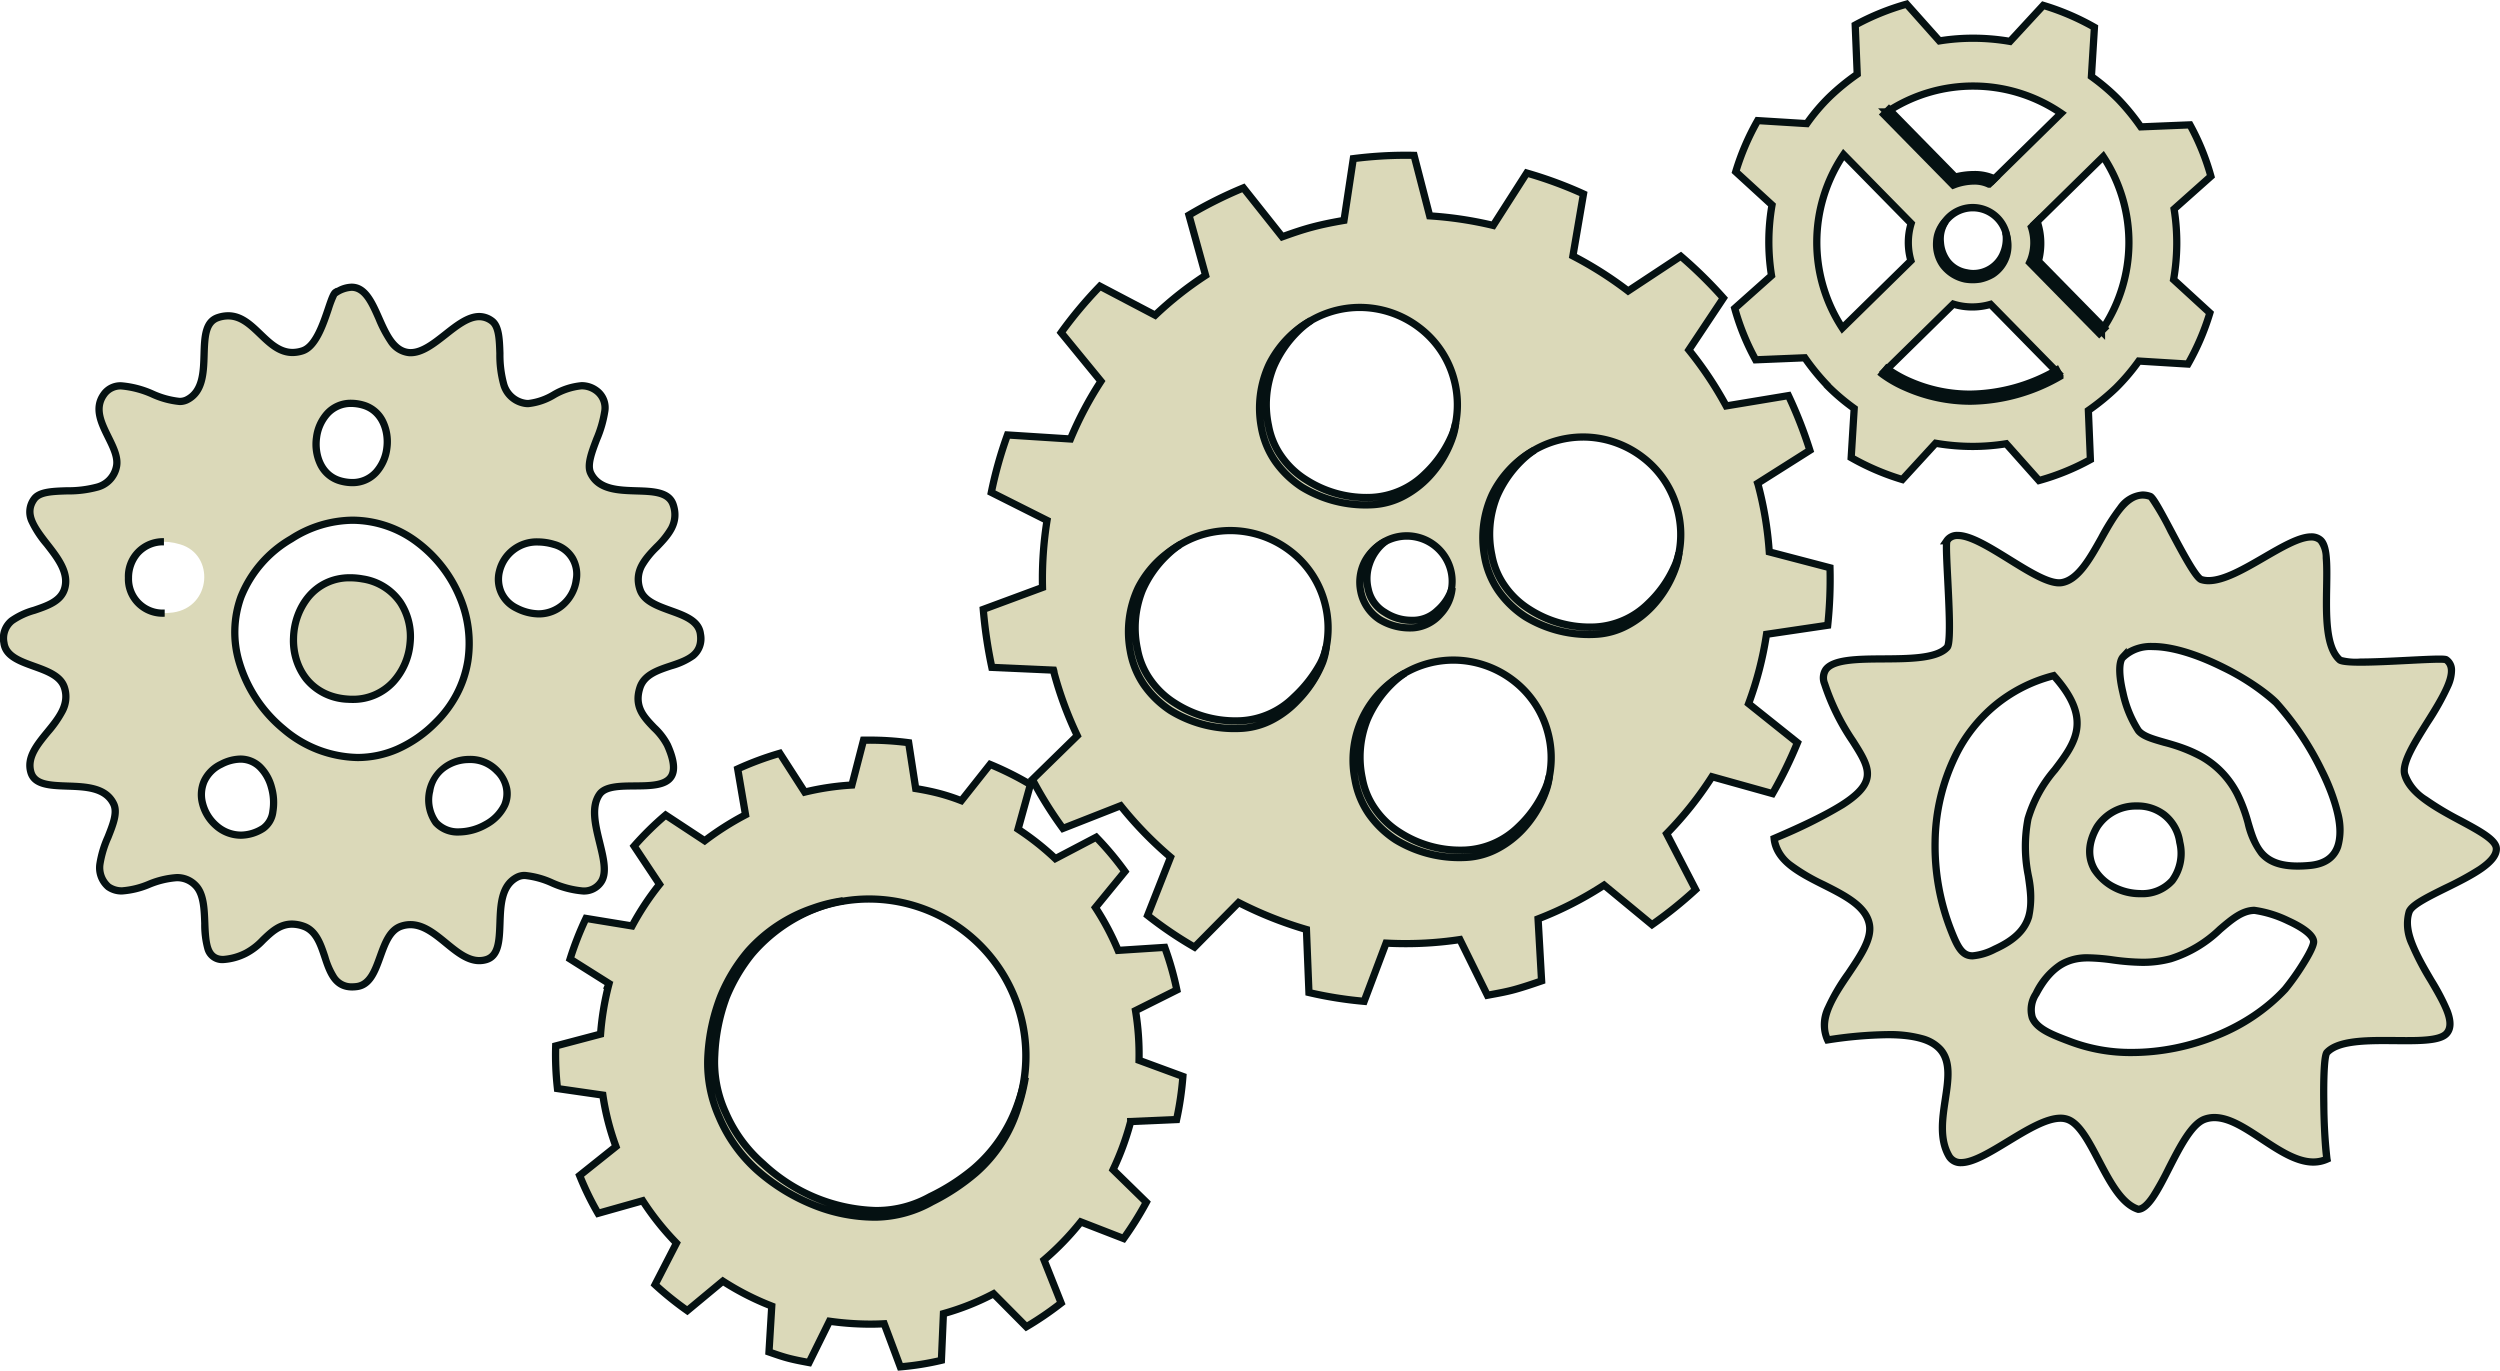
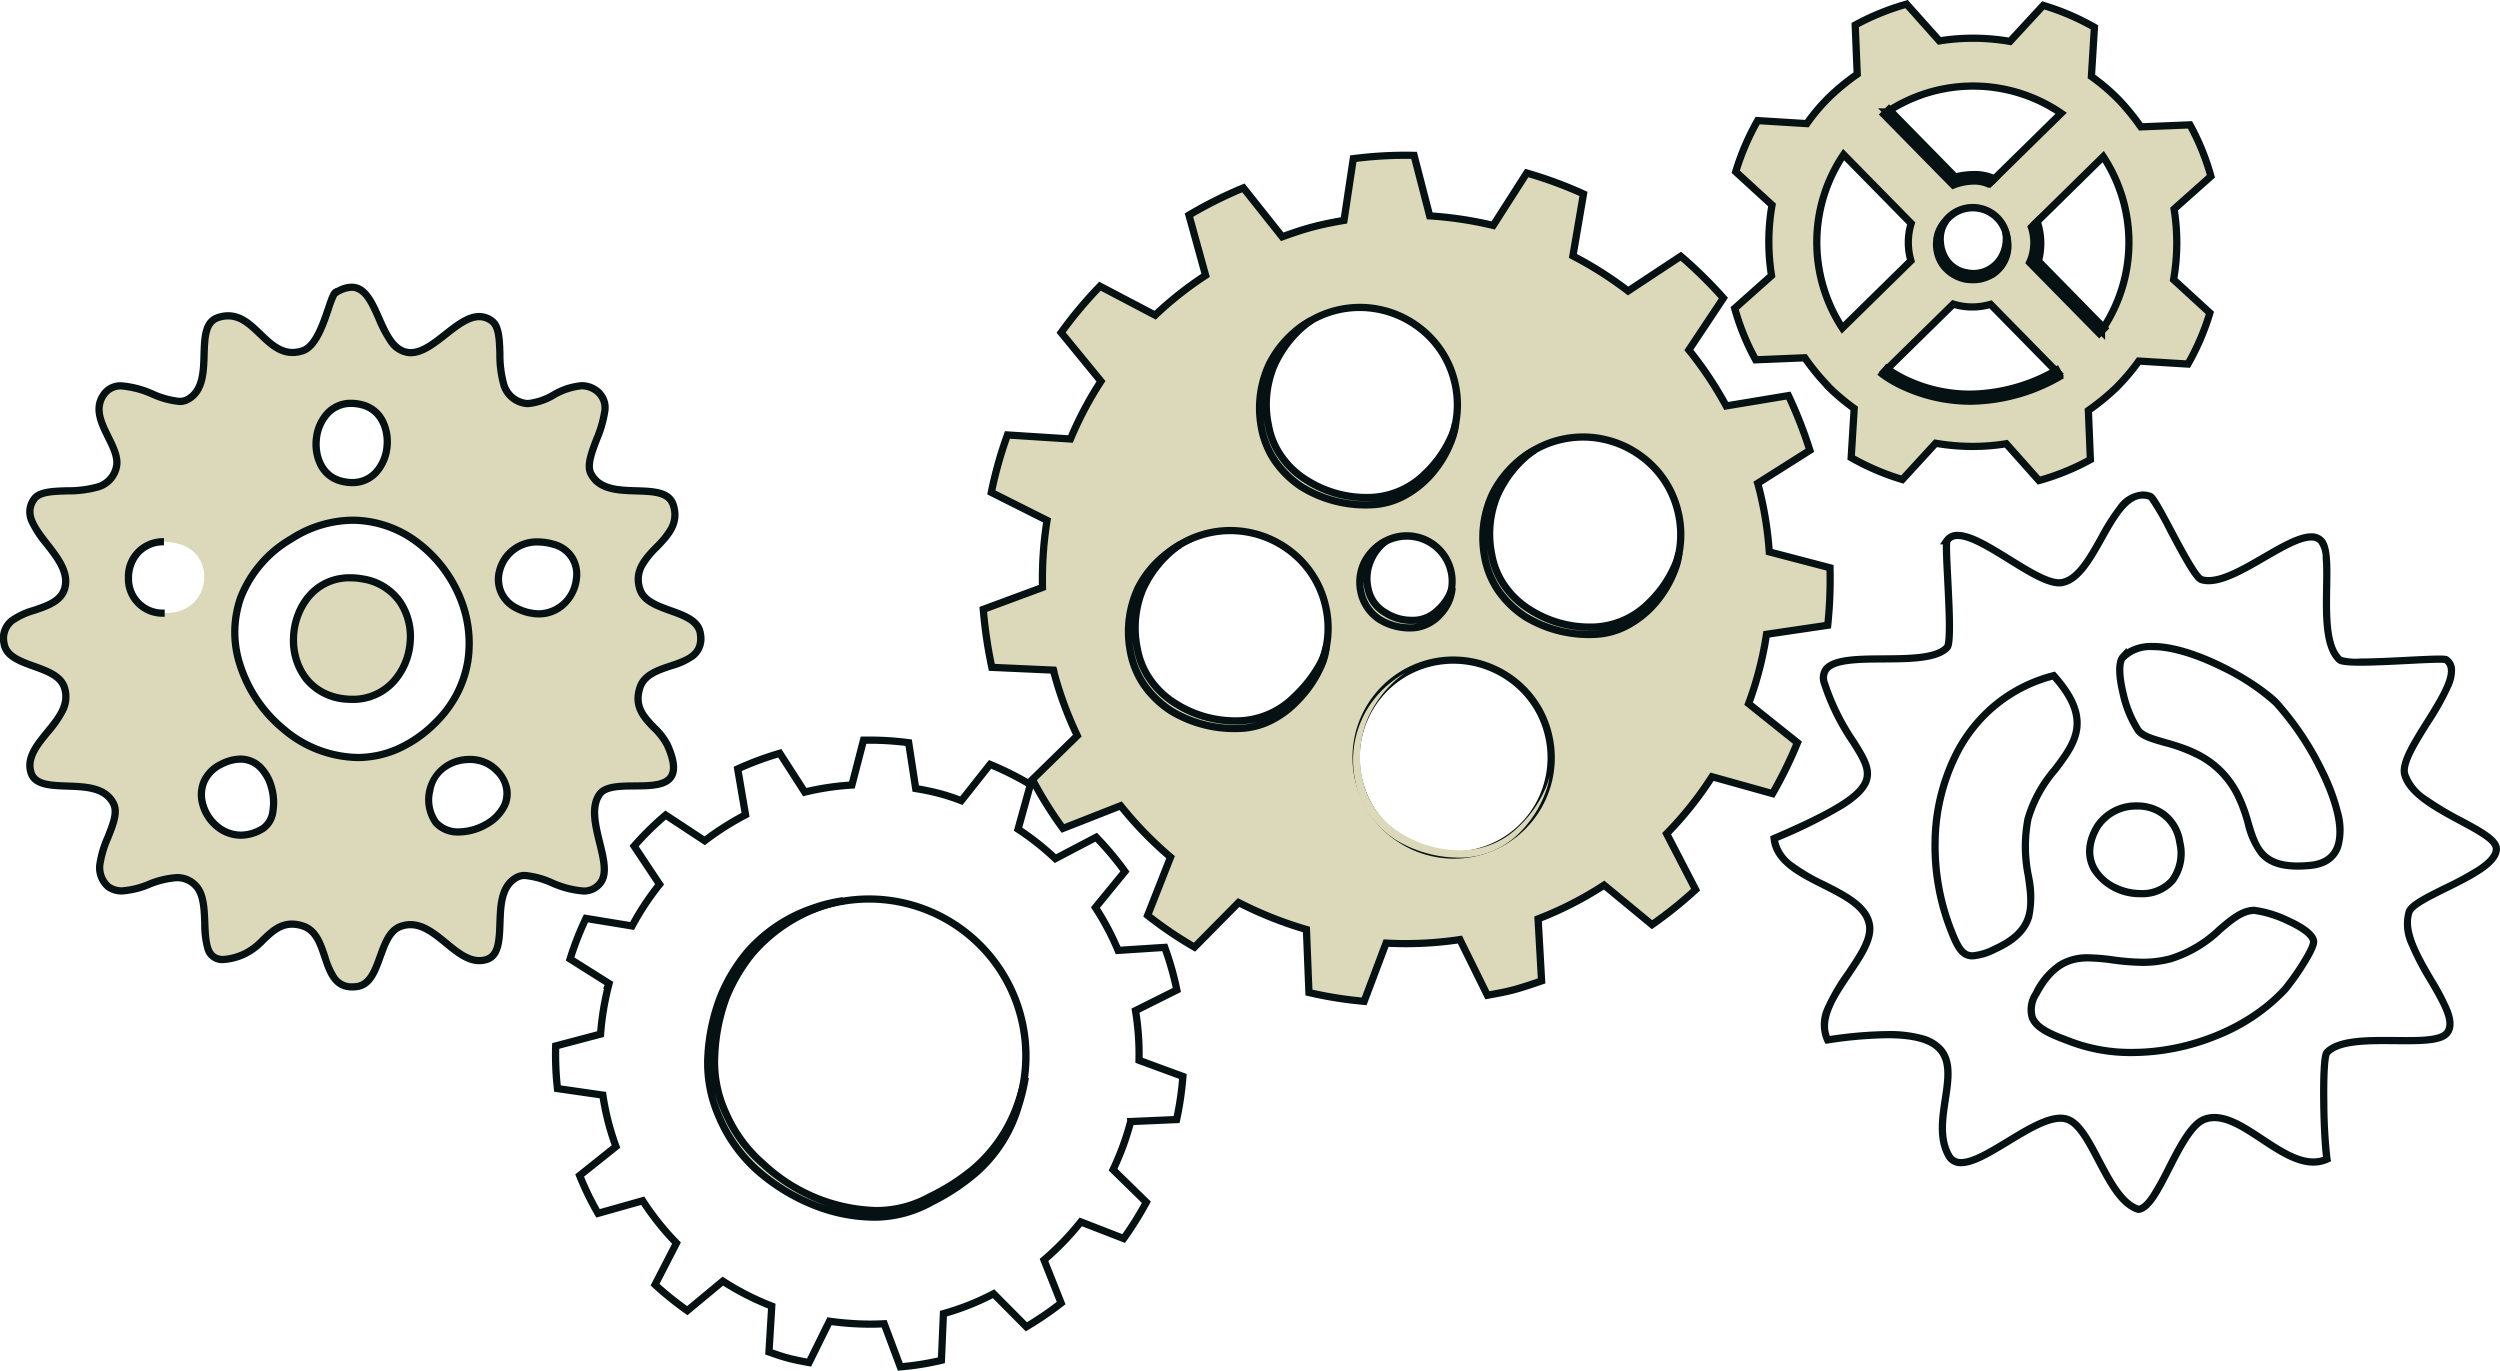
<svg xmlns="http://www.w3.org/2000/svg" width="345.073" height="189.199" viewBox="0 0 345.073 189.199">
  <g transform="translate(56.464 -6.433)">
    <g transform="translate(-14 7)">
      <g transform="translate(34.221 101.593)">
-         <path d="M52.224,63.025a1.079,1.079,0,0,0,.07-.244l-5.358-3.375a43.513,43.513,0,0,1,2.192-5.6l6.367,1.044a38.132,38.132,0,0,1,3.793-5.741l-3.514-5.289a42.1,42.1,0,0,1,4.349-4.28l5.393,3.549A39.594,39.594,0,0,1,71.152,39.5l-1.079-6.333a43.133,43.133,0,0,1,5.811-2.157l3.445,5.358a36.7,36.7,0,0,1,6.507-.974l1.6-6.193a41.8,41.8,0,0,1,6.228.348l.974,6.333c1.079.174,2.122.383,3.2.661a29.29,29.29,0,0,1,3.1,1.009l3.967-5.01a43.731,43.731,0,0,1,5.567,2.784l-1.7,6.159a36.811,36.811,0,0,1,5.15,4.071l5.637-2.958a42.642,42.642,0,0,1,3.967,4.732l-4.071,4.976a36.926,36.926,0,0,1,3.132,5.915l6.437-.418a42.1,42.1,0,0,1,1.67,5.88l-5.706,2.853a37.431,37.431,0,0,1,.487,6.855l6.054,2.227a43.81,43.81,0,0,1-.87,5.95l-6.333.278a.429.429,0,0,1-.07.244,37.873,37.873,0,0,1-2.366,6.4l4.593,4.488a46.446,46.446,0,0,1-3.132,5.01l-5.915-2.3a38.211,38.211,0,0,1-5.08,5.254l2.366,5.95a44.889,44.889,0,0,1-4.8,3.271l-4.523-4.558a35.019,35.019,0,0,1-6.924,2.749l-.278,6.437a38.516,38.516,0,0,1-5.672.9l-2.227-5.95a39.354,39.354,0,0,1-7.55-.348l-2.818,5.706c-.939-.174-1.879-.348-2.818-.592s-1.809-.557-2.714-.87l.383-6.333a37.319,37.319,0,0,1-6.75-3.445l-4.906,4.071a44.58,44.58,0,0,1-4.454-3.584l2.958-5.741a37.78,37.78,0,0,1-4.662-5.845L50.8,94.514a40.175,40.175,0,0,1-2.54-5.219l5.01-4a35.414,35.414,0,0,1-1.809-7.1l-6.263-.9a41.353,41.353,0,0,1-.244-5.88l6.193-1.635a38.47,38.47,0,0,1,1.113-6.75Zm30.41,30.689A21.652,21.652,0,1,0,67.255,67.235,21.662,21.662,0,0,0,82.634,93.714Z" transform="translate(-44.93 -29.198)" fill="#dbd9b9" />
        <path d="M88.2,28.7a42.039,42.039,0,0,1,5.535.359l.371.049.976,6.345c1.023.174,1.971.375,2.887.611a28.141,28.141,0,0,1,2.806.9l3.974-5.02.348.143a43.952,43.952,0,0,1,5.631,2.815l.331.195-1.711,6.18A37.422,37.422,0,0,1,114,44.949l5.654-2.967.26.273a43.028,43.028,0,0,1,4.013,4.788l.22.311-4.082,4.989A37.183,37.183,0,0,1,122.9,57.7l6.456-.419.128.352a42.316,42.316,0,0,1,1.69,5.95l.078.377-5.721,2.86a37.836,37.836,0,0,1,.438,6.225l6.075,2.235-.026.375a44.106,44.106,0,0,1-.879,6.018l-.08.379-6.358.279a37.958,37.958,0,0,1-2.218,6.051l4.61,4.505-.179.332a47.165,47.165,0,0,1-3.165,5.064l-.226.315-5.936-2.3a38.726,38.726,0,0,1-4.643,4.8l2.373,5.968-.3.23a45.01,45.01,0,0,1-4.855,3.307l-.334.195-4.537-4.572a35.5,35.5,0,0,1-6.344,2.519l-.279,6.45-.364.089a38.715,38.715,0,0,1-5.745.917l-.38.035-2.232-5.965c-.529.024-1.066.036-1.6.036a41.071,41.071,0,0,1-5.319-.358L80.2,115.673l-.372-.069c-.932-.173-1.9-.351-2.853-.6-.852-.221-1.625-.49-2.444-.774L73.866,114l.384-6.35a37.949,37.949,0,0,1-6.192-3.158l-4.92,4.083-.313-.223a44.8,44.8,0,0,1-4.5-3.624l-.279-.258,2.967-5.76a38.238,38.238,0,0,1-4.27-5.355L50.56,95.1l-.2-.335a40.394,40.394,0,0,1-2.572-5.284l-.14-.345,5.022-4.011a36.127,36.127,0,0,1-1.658-6.489l-6.279-.907-.041-.386a41.785,41.785,0,0,1-.246-5.951l.013-.371,6.211-1.64a39.412,39.412,0,0,1,.941-5.856h-.132L51.7,63,46.34,59.623l.119-.369a43.623,43.623,0,0,1,2.217-5.666l.162-.337L55.226,54.3a38.283,38.283,0,0,1,3.443-5.217l-3.526-5.306.255-.288a42.462,42.462,0,0,1,4.4-4.33l.285-.241,5.41,3.56a40.387,40.387,0,0,1,5.1-3.244l-1.082-6.354.347-.161a43.441,43.441,0,0,1,5.878-2.183l.36-.107L79.557,35.8a36.908,36.908,0,0,1,5.884-.88l1.605-6.212.38-.006C87.683,28.7,87.941,28.7,88.2,28.7ZM93.227,30a41.26,41.26,0,0,0-5.032-.3l-.371,0-1.6,6.175-.362.023a35.995,35.995,0,0,0-6.418.961l-.347.085L75.667,31.6a42.5,42.5,0,0,0-5.037,1.865l1.075,6.311-.321.169a39.355,39.355,0,0,0-5.566,3.539l-.282.216-5.376-3.538a41.414,41.414,0,0,0-3.758,3.7l3.5,5.272-.229.285a37.358,37.358,0,0,0-3.743,5.666l-.17.313-6.347-1.04a42.553,42.553,0,0,0-1.887,4.832l5.263,3.315v.019h.113l-.164.627a38.164,38.164,0,0,0-1.1,6.663l-.028.354L45.44,71.8a40.773,40.773,0,0,0,.212,5.053l6.248.9.053.371a35.087,35.087,0,0,0,1.784,7l.123.337-5,3.992a39.35,39.35,0,0,0,2.174,4.475l6.138-1.734.2.309a37.216,37.216,0,0,0,4.6,5.768l.253.258L59.28,104.25a43.794,43.794,0,0,0,3.812,3.063l4.892-4.06.309.2a36.922,36.922,0,0,0,6.66,3.4l.339.133L74.91,113.3c.781.272,1.522.528,2.317.734s1.614.366,2.412.515l2.81-5.69.357.049a40.483,40.483,0,0,0,5.54.4c.643,0,1.287-.018,1.914-.053l.367-.02,2.222,5.936a37.789,37.789,0,0,0,4.854-.77l.278-6.424.351-.1a34.485,34.485,0,0,0,6.825-2.71l.327-.171,4.509,4.544a44.049,44.049,0,0,0,4.117-2.809l-2.359-5.932.274-.232a37.706,37.706,0,0,0,5.013-5.185l.229-.287,5.894,2.288a46.2,46.2,0,0,0,2.693-4.31L121.279,88.6l.149-.321a37.316,37.316,0,0,0,2.336-6.318l.034-.131.018-.018-.013-.46.492-.007,5.944-.261a43.15,43.15,0,0,0,.753-5.129l-6.032-2.219.005-.354a36.873,36.873,0,0,0-.48-6.764l-.062-.365,5.692-2.846a41.226,41.226,0,0,0-1.444-5.082l-6.418.416-.137-.33a36.276,36.276,0,0,0-3.09-5.835l-.2-.306,4.059-4.961a42.208,42.208,0,0,0-3.44-4.094l-5.62,2.949-.26-.248a36.372,36.372,0,0,0-5.08-4.015l-.3-.2,1.7-6.138a42.884,42.884,0,0,0-4.825-2.414l-3.959,5-.342-.13a28.445,28.445,0,0,0-3.044-.992c-1.006-.259-2.008-.467-3.156-.652l-.359-.058ZM88.177,50.629h0A22.164,22.164,0,1,1,66.771,67.107,22.2,22.2,0,0,1,88.178,50.629Zm.012,43.312a21.019,21.019,0,0,0,6.789-1.127,21.11,21.11,0,0,0,13.65-14.608A21.142,21.142,0,0,0,81.388,52.755a21.11,21.11,0,0,0-13.65,14.608A21.165,21.165,0,0,0,88.19,93.941Z" transform="translate(-44.93 -29.198)" fill="#051112" />
        <path d="M69.761,35.6a17.288,17.288,0,0,0-4,.974,21.3,21.3,0,0,0-9.012,5.95,23.112,23.112,0,0,0-3.793,6.263,26.874,26.874,0,0,0-1.74,7.968,18.257,18.257,0,0,0,1.531,8.629A20.792,20.792,0,0,0,58,72.765a25.037,25.037,0,0,0,16.284,6.472,16.252,16.252,0,0,0,7.864-2.122,29.38,29.38,0,0,0,6.089-4.036,19.736,19.736,0,0,0,5.811-9.116,28.971,28.971,0,0,0,.974-4,30.3,30.3,0,0,1-1.148,3.932,20.7,20.7,0,0,1-6.019,8.7,28.953,28.953,0,0,1-5.985,3.827,15.134,15.134,0,0,1-7.55,1.914A23.7,23.7,0,0,1,58.836,71.9a19.631,19.631,0,0,1-5.115-6.924,16.768,16.768,0,0,1-1.566-8.177,26.5,26.5,0,0,1,1.531-7.759,23.853,23.853,0,0,1,3.584-6.124A22.275,22.275,0,0,1,65.9,36.718a17.167,17.167,0,0,1,3.932-1.148Z" transform="translate(-30.178 -13.399)" fill="#dbd9b9" />
        <path d="M69.773,35.073l.282.944-.159.08-.1.007s-.14.01-.4.049a19.729,19.729,0,0,0-3.313,1.03l-.006,0a21.689,21.689,0,0,0-8.428,6.051,23.354,23.354,0,0,0-3.494,5.97l-.034.112a25.5,25.5,0,0,0-1.468,7.477v.025a16.252,16.252,0,0,0,1.517,7.935l0,.01a19.194,19.194,0,0,0,4.982,6.748l.016.014a23.231,23.231,0,0,0,15.145,6.305h.013c.111,0,.223,0,.333,0a14.645,14.645,0,0,0,6.971-1.86l.013-.007a28.321,28.321,0,0,0,5.881-3.759A20.1,20.1,0,0,0,93.4,63.725a30.27,30.27,0,0,0,1.128-3.857l.986.163a29.236,29.236,0,0,1-.991,4.078l0,.008a20.019,20.019,0,0,1-5.958,9.339,29.861,29.861,0,0,1-6.182,4.1,16.75,16.75,0,0,1-7.945,2.182h-.274a23.2,23.2,0,0,1-8.711-1.77,27.346,27.346,0,0,1-7.784-4.828,21.247,21.247,0,0,1-5.379-7.547,18.76,18.76,0,0,1-1.574-8.854,27.127,27.127,0,0,1,1.766-8.106l.013-.034a23.735,23.735,0,0,1,3.878-6.4,21.536,21.536,0,0,1,9.219-6.091,20.7,20.7,0,0,1,3.633-.941C69.572,35.1,69.765,35.074,69.773,35.073ZM53.268,65.183a16.328,16.328,0,0,1-1.118-3.1,16.087,16.087,0,0,0,1.051,3.1l.005.012a20.246,20.246,0,0,0,5.125,7.2,26.338,26.338,0,0,0,7.5,4.651q.905.366,1.827.655-.863-.288-1.716-.647a26.119,26.119,0,0,1-7.435-4.778A20.2,20.2,0,0,1,53.268,65.183Z" transform="translate(-30.178 -13.399)" fill="#051112" />
      </g>
      <g transform="translate(196.977)">
        <path d="M16.92,52.609a32.044,32.044,0,0,1-3.1-3.793L7.038,49.1A32.715,32.715,0,0,1,4.15,42l5.08-4.523a29.537,29.537,0,0,1,.07-9.742l-5.01-4.593a34.033,34.033,0,0,1,3.027-7.063l6.785.418a26.752,26.752,0,0,1,3.166-3.723,32.045,32.045,0,0,1,3.793-3.1l-.278-6.785A34.559,34.559,0,0,1,27.88,0L32.4,5.08a29.537,29.537,0,0,1,9.742.07L46.738.174A34.033,34.033,0,0,1,53.8,3.2l-.418,6.785a28.929,28.929,0,0,1,3.723,3.166,32.045,32.045,0,0,1,3.1,3.793l6.785-.278a32.715,32.715,0,0,1,2.888,7.1L64.8,28.288a29.537,29.537,0,0,1-.07,9.742l5.01,4.593a34.033,34.033,0,0,1-3.027,7.063l-6.785-.418a28.929,28.929,0,0,1-3.166,3.723,32.045,32.045,0,0,1-3.793,3.1l.278,6.785a32.715,32.715,0,0,1-7.1,2.888l-4.523-5.08a29.537,29.537,0,0,1-9.742-.07l-4.593,5.01A34.033,34.033,0,0,1,20.225,62.6l.418-6.785a28.928,28.928,0,0,1-3.723-3.166Zm8.211-37.717,9.36,9.534a8.95,8.95,0,0,1,5.15.035l9.568-9.395a21.542,21.542,0,0,0-24.043-.174Zm29.645,30.2a21.543,21.543,0,0,0,.244-24.043l-9.568,9.395a8.95,8.95,0,0,1-.035,5.15l9.36,9.534Zm-14.44-8.838a4.749,4.749,0,1,0-6.715-.07A4.736,4.736,0,0,0,40.336,36.256Zm8.455,14.683-9.325-9.5a8.95,8.95,0,0,1-5.15-.035L24.853,50.7a21.563,21.563,0,0,0,23.939.244ZM28.471,35.421a8.95,8.95,0,0,1,.035-5.15l-9.325-9.5a21.627,21.627,0,0,0-.174,23.939Z" transform="translate(-4.15 0)" fill="#dbd9b9" />
        <path d="M45.979,66.325l-4.548-5.107a29.726,29.726,0,0,1-4.443.334,30.675,30.675,0,0,1-4.922-.4l-4.621,5.041-.3-.09a34.621,34.621,0,0,1-7.167-3.071l-.271-.154.42-6.824a28.76,28.76,0,0,1-3.566-3.06l-.141-.145v-.036a32,32,0,0,1-2.846-3.483l-6.825.28L6.6,49.334a33.353,33.353,0,0,1-2.932-7.207l-.081-.3,5.107-4.548a30.065,30.065,0,0,1,.068-9.365L3.72,23.3l.09-.3a34.621,34.621,0,0,1,3.072-7.167l.154-.271,6.82.42a26.82,26.82,0,0,1,3.063-3.566,31.535,31.535,0,0,1,3.63-2.988L20.269,2.6l.273-.149a34.82,34.82,0,0,1,7.2-2.93l.3-.086L32.6,4.544a29.722,29.722,0,0,1,4.443-.335,30.676,30.676,0,0,1,4.923.4L46.583-.395l.3.09a34.621,34.621,0,0,1,7.167,3.072l.271.154L53.9,9.745a28.761,28.761,0,0,1,3.566,3.06,31.536,31.536,0,0,1,2.988,3.63l6.825-.28.149.273a33.354,33.354,0,0,1,2.932,7.207l.081.3L65.333,28.48a30.065,30.065,0,0,1-.068,9.365l5.041,4.621-.09.3a34.622,34.622,0,0,1-3.072,7.167l-.154.271-6.824-.42a28.761,28.761,0,0,1-3.06,3.566,31.537,31.537,0,0,1-3.63,2.988l.28,6.825-.273.149a33.354,33.354,0,0,1-7.207,2.932Zm-4.165-6.181,4.5,5.052a32.37,32.37,0,0,0,6.419-2.615l-.277-6.744.221-.157a31.189,31.189,0,0,0,3.734-3.048,28.326,28.326,0,0,0,3.111-3.659l.161-.221,6.746.415a33.626,33.626,0,0,0,2.739-6.389l-4.979-4.564.046-.269a29.073,29.073,0,0,0,.069-9.578L64.26,28.1l5.052-4.5A32.37,32.37,0,0,0,66.7,17.179l-6.744.277-.157-.221A31.188,31.188,0,0,0,56.748,13.5a28.326,28.326,0,0,0-3.659-3.111l-.221-.161.415-6.746A33.63,33.63,0,0,0,46.893.744L42.329,5.688l-.268-.046a29.71,29.71,0,0,0-5.022-.433,28.7,28.7,0,0,0-4.556.364l-.271.044L27.716.568A33.772,33.772,0,0,0,21.294,3.18l.277,6.744-.221.157a31.186,31.186,0,0,0-3.734,3.048,26.055,26.055,0,0,0-3.107,3.654l-.161.227L7.6,16.593a33.626,33.626,0,0,0-2.739,6.389l4.979,4.564-.046.269a29.072,29.072,0,0,0-.069,9.578l.044.271-5.052,4.5A32.369,32.369,0,0,0,7.33,48.583l6.744-.277.157.221a31.187,31.187,0,0,0,3.048,3.734l.141.145v.033a28.827,28.827,0,0,0,3.518,2.967l.221.161-.415,6.746a33.627,33.627,0,0,0,6.389,2.739L31.7,60.073l.269.046a29.707,29.707,0,0,0,5.022.433,28.7,28.7,0,0,0,4.556-.364Zm-4.806-5.2h0A21.927,21.927,0,0,1,24.57,51.108l-.5-.343L34.18,40.839l.286.089a8.272,8.272,0,0,0,2.471.373,8.532,8.532,0,0,0,2.39-.341l.287-.084,9.961,10.147-.509.334A21.93,21.93,0,0,1,37.009,54.946ZM25.643,50.62A21.07,21.07,0,0,0,48,50.848L39.315,42a9.534,9.534,0,0,1-2.379.3,9.3,9.3,0,0,1-2.479-.333Zm29.633-4.269L44.85,35.731l.089-.286a8.5,8.5,0,0,0,.032-4.86l-.084-.287L55.1,20.269l.334.507a22.044,22.044,0,0,1-.161,24.473Zm-9.3-10.9,8.71,8.872a21.051,21.051,0,0,0,.242-22.487L46.011,30.6A9.529,9.529,0,0,1,45.979,35.454ZM18.924,45.493l-.334-.507a22.127,22.127,0,0,1,.177-24.494l.343-.507,9.963,10.149-.089.286a8.5,8.5,0,0,0-.032,4.86l.084.287Zm.335-23.928A21.136,21.136,0,0,0,19.1,43.922l8.815-8.653a9.529,9.529,0,0,1,.032-4.858ZM37.017,38.117h0a5.267,5.267,0,1,1,3.67-1.5A5.222,5.222,0,0,1,37.017,38.117Zm-.007-9.508a4.254,4.254,0,0,0,.006,8.508h0a4.254,4.254,0,0,0-.007-8.508Zm2.767-3.582-.286-.089a8.273,8.273,0,0,0-2.471-.373,8.531,8.531,0,0,0-2.39.341l-.287.084-10.4-10.6h1.076a22.043,22.043,0,0,1,24.476.262l.5.344Zm-2.756-1.462A9.3,9.3,0,0,1,39.5,23.9l8.919-8.757a21.05,21.05,0,0,0-22.488-.148l8.711,8.873A9.533,9.533,0,0,1,37.021,23.565Z" transform="translate(-4.15 0)" fill="#051112" />
        <path d="M34.635,15.5l-.452-.835c-13.535,7.55-23.312-.139-23.417-.209l-.626.765s10.369,8.177,24.5.313Z" transform="translate(10.25 35.853)" fill="#dbd9b9" />
        <path d="M10.666,13.792l.377.252.042.03a16.254,16.254,0,0,0,3.22,1.79,20.121,20.121,0,0,0,7.956,1.622,23.892,23.892,0,0,0,11.678-3.254l.442-.247.754,1.392v.455l-.257.143a25.77,25.77,0,0,1-12.589,3.479,22.592,22.592,0,0,1-9.059-1.907,17,17,0,0,1-3.4-1.929l-.4-.315Z" transform="translate(10.25 35.853)" fill="#051112" />
        <path d="M17.983,24.044l.7-.7-9.116-9.29c.9-2.262-.1-5.289-.139-5.428l-.8.765a6.866,6.866,0,0,1-.1,4.558l-.139.313,9.6,9.777Z" transform="translate(32.33 21.398)" fill="#dbd9b9" />
        <path d="M17.98,24.754l-10.2-10.38.285-.641A6.365,6.365,0,0,0,8.15,9.556l-.1-.3L9.7,7.674l.208.831.012.04a9.857,9.857,0,0,1,.22,5.387l9.243,9.419Z" transform="translate(32.33 21.398)" fill="#051112" />
        <path d="M27.249,14.479l.731-.731a8.341,8.341,0,0,0-5.393-.244L13.436,4.18l-.7.7,9.568,9.742.278-.1s2.61-1.009,4.628-.035Z" transform="translate(7.858 10.364)" fill="#dbd9b9" />
        <path d="M22.18,15.2,12.036,4.873l1.4-1.4,9.3,9.48a10.725,10.725,0,0,1,2.407-.283A6.883,6.883,0,0,1,28.2,13.3l.627.308-1.371,1.371H27.1l-.1-.05a4.191,4.191,0,0,0-1.831-.374,7.564,7.564,0,0,0-2.4.426Z" transform="translate(7.858 10.364)" fill="#051112" />
        <path d="M13.385,8.63a3,3,0,0,0-.522.661,4.361,4.361,0,0,0-.661,2.122,4.969,4.969,0,0,0,.835,3.132A5.151,5.151,0,0,0,16.2,16.563a6.1,6.1,0,0,0,1.948,0,5.818,5.818,0,0,0,1.74-.661,4.668,4.668,0,0,0,1.948-2.575,4.936,4.936,0,0,0-.07-3.027,5.028,5.028,0,0,1-.418,2.853,4.493,4.493,0,0,1-4.976,2.54A4.226,4.226,0,0,1,13.7,14.128a4.942,4.942,0,0,1-.974-2.644A4.377,4.377,0,0,1,13.35,8.7Z" transform="translate(15.669 21.398)" fill="#dbd9b9" />
        <path d="M13.059,8.25l.773.6-.054.108L13.753,9a3.961,3.961,0,0,0-.531,2.448,4.444,4.444,0,0,0,.87,2.376l.008.011A3.749,3.749,0,0,0,16.457,15.2l.029.006a3.6,3.6,0,0,0,.779.085,3.984,3.984,0,0,0,3.619-2.31l.01-.026a4.747,4.747,0,0,0,.4-2.473.526.526,0,0,1,.066-.473L21.51,9.8h.376l.319.159.054.233s0,.018.01.052a5.377,5.377,0,0,1,.053,3.217l-.006.019a5.2,5.2,0,0,1-2.163,2.849l-.016.009a6.273,6.273,0,0,1-1.882.715l-.021,0a6.63,6.63,0,0,1-2.109,0l-.015,0a5.635,5.635,0,0,1-3.475-2.212,5.447,5.447,0,0,1-.933-3.429V11.4a4.813,4.813,0,0,1,.735-2.366A3.455,3.455,0,0,1,13.059,8.25Z" transform="translate(15.669 21.398)" fill="#051112" />
      </g>
      <g transform="translate(93.254 20.862)">
        <path d="M29.031,77.409a2.913,2.913,0,0,0-.07-.348l-8.525-.383a64.389,64.389,0,0,1-1.183-8l8.177-3.027a51.1,51.1,0,0,1,.626-9.255l-7.69-3.862A55.8,55.8,0,0,1,22.594,44.6l8.7.557a49.823,49.823,0,0,1,4.21-7.968l-5.5-6.715a58.675,58.675,0,0,1,5.358-6.4l7.62,4a48.866,48.866,0,0,1,6.959-5.5l-2.3-8.316A58.248,58.248,0,0,1,55.162,10.5l5.358,6.75c1.357-.487,2.749-.974,4.21-1.357s2.888-.661,4.315-.9l1.287-8.525a56.713,56.713,0,0,1,8.385-.452l2.157,8.351a52.259,52.259,0,0,1,8.768,1.322l4.628-7.237a57.067,57.067,0,0,1,7.829,2.888l-1.461,8.559a51.226,51.226,0,0,1,7.62,4.836l7.272-4.8a61.4,61.4,0,0,1,5.88,5.776l-4.767,7.168a50.563,50.563,0,0,1,5.15,7.724l8.594-1.427a59.671,59.671,0,0,1,2.958,7.55l-7.2,4.558s.07.209.1.348a48.844,48.844,0,0,1,1.5,9.116l8.385,2.192a60.023,60.023,0,0,1-.313,7.933L127.36,72.12a47.748,47.748,0,0,1-2.47,9.568l6.75,5.393A59.7,59.7,0,0,1,128.2,94.11l-8.351-2.331a48.559,48.559,0,0,1-6.263,7.864l4,7.724a58.108,58.108,0,0,1-6.019,4.836l-6.611-5.463a48.891,48.891,0,0,1-9.116,4.662l.487,8.559c-1.218.418-2.436.835-3.688,1.183s-2.505.557-3.793.8l-3.793-7.69a50.441,50.441,0,0,1-10.195.487l-3.027,8.038a55.194,55.194,0,0,1-7.62-1.218l-.348-8.7a53,53,0,0,1-9.36-3.723L48.412,115.3a54.19,54.19,0,0,1-6.472-4.384l3.166-8.038a51.169,51.169,0,0,1-6.889-7.1l-7.968,3.132a53.537,53.537,0,0,1-4.21-6.75l6.193-6.054a50.389,50.389,0,0,1-3.2-8.664ZM67.792,27.444A13.461,13.461,0,1,0,84.25,37.013,13.509,13.509,0,0,0,67.792,27.444Zm3.9,38.97a6.25,6.25,0,1,0,4.419-7.655,6.287,6.287,0,0,0-4.454,7.655Zm33.82,4.941a13.461,13.461,0,1,0-16.458-9.568A13.509,13.509,0,0,0,105.51,71.355ZM87.625,102.148a13.461,13.461,0,1,0-16.458-9.568A13.509,13.509,0,0,0,87.625,102.148ZM56.832,84.264A13.461,13.461,0,1,0,40.374,74.7,13.509,13.509,0,0,0,56.832,84.264Z" transform="translate(-19.254 -5.996)" fill="#dbd9b9" />
        <path d="M72.162,123.315l-.38-.036a55.126,55.126,0,0,1-7.689-1.229l-.368-.088-.349-8.718a53.651,53.651,0,0,1-8.775-3.491l-6.1,6.172-.333-.19a54.221,54.221,0,0,1-6.532-4.424l-.295-.23,3.173-8.053a51.924,51.924,0,0,1-6.452-6.647l-7.983,3.138-.228-.309A54.329,54.329,0,0,1,25.6,92.4l-.175-.33L31.63,86a50.419,50.419,0,0,1-3.082-8.427l-.007-.028-8.514-.382-.079-.38a64.326,64.326,0,0,1-1.192-8.065l-.03-.377,8.2-3.035a51.766,51.766,0,0,1,.582-8.627L19.8,52.806l.077-.375a56.63,56.63,0,0,1,2.247-8l.128-.351,8.716.558a49.879,49.879,0,0,1,3.918-7.41l-5.509-6.729.22-.311A58.27,58.27,0,0,1,35,23.725l.26-.275L42.9,27.462a49.484,49.484,0,0,1,6.464-5.107l-2.3-8.333.328-.195a59.023,59.023,0,0,1,7.58-3.79l.348-.144,5.37,6.765c1.238-.442,2.552-.892,3.915-1.249,1.2-.314,2.445-.58,4-.852l1.29-8.543.376-.046A58.565,58.565,0,0,1,77.5,5.5c.411,0,.825.005,1.231.015l.377.009,2.162,8.368a52.346,52.346,0,0,1,8.144,1.226l4.639-7.255.361.108a57.2,57.2,0,0,1,7.9,2.914l.346.161-1.464,8.577a52.061,52.061,0,0,1,7.087,4.5l7.289-4.813.286.243a61.447,61.447,0,0,1,5.928,5.823l.259.288-4.779,7.185a51.394,51.394,0,0,1,4.8,7.2l8.615-1.43.162.339a60.4,60.4,0,0,1,2.983,7.614l.118.368L126.73,51.5v0a49.371,49.371,0,0,1,1.485,8.849l8.4,2.2.01.376a60.806,60.806,0,0,1-.316,8l-.041.385L127.8,72.561a48.391,48.391,0,0,1-2.315,8.962l6.764,5.4-.146.348a59.391,59.391,0,0,1-3.474,7.087l-.195.333-8.368-2.336a49.184,49.184,0,0,1-5.873,7.374l4.01,7.741-.279.259a58.151,58.151,0,0,1-6.071,4.878l-.312.22-6.623-5.472a49.45,49.45,0,0,1-8.561,4.377l.488,8.576-.359.123c-1.2.413-2.45.84-3.717,1.192-1.062.295-2.141.5-3.185.689l-.649.121-.373.071-3.8-7.7a50.662,50.662,0,0,1-7.19.51c-.785,0-1.583-.018-2.377-.054Zm-7.469-2.151a54.159,54.159,0,0,0,6.8,1.083l3.021-8.021.365.019c.9.047,1.8.07,2.691.07a49.58,49.58,0,0,0,7.4-.553l.362-.055,3.787,7.677.279-.052c1.07-.2,2.08-.386,3.1-.669,1.114-.31,2.223-.682,3.3-1.051l-.486-8.544.339-.131a48.435,48.435,0,0,0,9.023-4.615l.308-.2,6.6,5.453a57.106,57.106,0,0,0,5.376-4.317l-3.993-7.707.255-.259a48.166,48.166,0,0,0,6.2-7.783l.2-.311,8.333,2.326a58.457,58.457,0,0,0,3.075-6.289L124.3,81.854l.126-.339a47.372,47.372,0,0,0,2.445-9.468l.055-.367,8.438-1.25a59.845,59.845,0,0,0,.279-7.107l-8.368-2.188-.025-.358a48.42,48.42,0,0,0-1.481-9.023l0-.007c-.025-.1-.076-.258-.094-.311l-.124-.371,7.205-4.56a59.516,59.516,0,0,0-2.653-6.78l-8.573,1.423-.17-.312a50.365,50.365,0,0,0-5.1-7.648l-.232-.286,4.755-7.15a60.418,60.418,0,0,0-5.288-5.2l-7.255,4.79-.283-.217a51.03,51.03,0,0,0-7.546-4.789l-.324-.168,1.458-8.541a56.32,56.32,0,0,0-7.054-2.594l-4.617,7.22-.347-.085A51.407,51.407,0,0,0,80.84,14.86l-.359-.025L78.328,6.5c-.275,0-.553-.007-.829-.007a57.005,57.005,0,0,0-6.729.418L69.485,15.42l-.356.061c-1.694.289-3.012.565-4.272.9-1.448.379-2.853.872-4.168,1.344l-.338.121-5.346-6.735a58.053,58.053,0,0,0-6.775,3.387l2.292,8.3-.306.2a48.458,48.458,0,0,0-6.888,5.441l-.26.247-7.6-3.992a57.388,57.388,0,0,0-4.832,5.763l5.486,6.7-.2.306a48.95,48.95,0,0,0-4.168,7.888l-.137.331-8.681-.556a55.68,55.68,0,0,0-2,7.136l7.674,3.854-.058.362a50.743,50.743,0,0,0-.62,9.165l.008.356-8.155,3.019A63.331,63.331,0,0,0,20.848,76.2l8.479.381.109.326a3.074,3.074,0,0,1,.09.435l.005.041A49.961,49.961,0,0,0,32.685,85.9l.151.321-6.179,6.04a53.408,53.408,0,0,0,3.769,6.048l7.952-3.125.23.288A50.908,50.908,0,0,0,45.43,102.5l.273.232-3.16,8.022a53.251,53.251,0,0,0,5.784,3.924L54.4,108.53l.326.167A52.627,52.627,0,0,0,64,112.385l.346.1ZM84.206,103.09h0a14.135,14.135,0,0,1-8.466-2.847,13.723,13.723,0,0,1-5.055-7.537A13.941,13.941,0,0,1,84.156,75.179a14.134,14.134,0,0,1,8.466,2.847,13.724,13.724,0,0,1,5.055,7.537A13.941,13.941,0,0,1,84.206,103.09Zm-.049-26.911a13,13,0,0,0-3.293.426,12.8,12.8,0,0,0-7.871,6.013,12.939,12.939,0,0,0-1.341,9.834,12.733,12.733,0,0,0,4.691,6.993,13.128,13.128,0,0,0,7.863,2.645h0a12.941,12.941,0,0,0,12.5-16.273,12.733,12.733,0,0,0-4.691-6.993A13.128,13.128,0,0,0,84.156,76.179ZM53.412,85.206h0a14.135,14.135,0,0,1-8.466-2.847,13.723,13.723,0,0,1-5.055-7.537A13.941,13.941,0,0,1,53.363,57.3a14.134,14.134,0,0,1,8.466,2.847,13.724,13.724,0,0,1,5.056,7.537A13.941,13.941,0,0,1,53.412,85.206ZM53.363,58.3a13,13,0,0,0-3.293.426A12.8,12.8,0,0,0,42.2,64.734a12.939,12.939,0,0,0-1.341,9.834,12.733,12.733,0,0,0,4.691,6.993,13.128,13.128,0,0,0,7.863,2.645h0a12.941,12.941,0,0,0,12.5-16.273,12.733,12.733,0,0,0-4.691-6.993A13.128,13.128,0,0,0,53.363,58.3Zm48.727,14h0a14.135,14.135,0,0,1-8.466-2.847,13.723,13.723,0,0,1-5.056-7.537,13.933,13.933,0,0,1,1.443-10.59,13.8,13.8,0,0,1,8.482-6.478,13.993,13.993,0,0,1,12.013,2.388,13.724,13.724,0,0,1,5.055,7.537A13.941,13.941,0,0,1,102.09,72.3Zm-.049-26.911a13,13,0,0,0-3.293.426,12.8,12.8,0,0,0-7.871,6.013,12.939,12.939,0,0,0-1.341,9.834,12.733,12.733,0,0,0,4.691,6.993,13.129,13.129,0,0,0,7.863,2.645h0a12.941,12.941,0,0,0,12.5-16.273,12.733,12.733,0,0,0-4.691-6.993A13.128,13.128,0,0,0,102.04,45.386ZM77.707,71.552h0a6.715,6.715,0,0,1-6.392-4.638h-.046l-.1-.374a6.763,6.763,0,1,1,6.536,5.012Zm-5.653-5.638h.022l.1.374a5.713,5.713,0,0,0,5.534,4.264h0a5.8,5.8,0,0,0,5.006-2.883,5.68,5.68,0,0,0,.568-4.36,5.767,5.767,0,0,0-11.227,2.605Zm-.792-11.5h0A14.135,14.135,0,0,1,62.8,51.566a13.723,13.723,0,0,1-5.055-7.537,13.956,13.956,0,0,1,21.938-14.68,13.724,13.724,0,0,1,5.056,7.537,13.933,13.933,0,0,1-1.443,10.59,13.794,13.794,0,0,1-8.482,6.478A14,14,0,0,1,71.262,54.413ZM71.212,27.5a12.941,12.941,0,0,0-12.5,16.273A12.733,12.733,0,0,0,63.4,50.768a13.128,13.128,0,0,0,7.863,2.645h0a12.993,12.993,0,0,0,3.293-.426,12.8,12.8,0,0,0,7.871-6.013,12.939,12.939,0,0,0,1.341-9.834,12.733,12.733,0,0,0-4.691-6.993A13.128,13.128,0,0,0,71.212,27.5Z" transform="translate(-19.254 -5.996)" fill="#051112" />
        <path d="M37.459,26.55a12.564,12.564,0,0,0-1.914,1.287,13.6,13.6,0,0,0-4.906,13.4A11.986,11.986,0,0,0,32.518,45.9a13.659,13.659,0,0,0,3.723,3.619,16.863,16.863,0,0,0,9.708,2.436,11.7,11.7,0,0,0,7.794-3.827,15.262,15.262,0,0,0,3.2-5.219,8.6,8.6,0,0,0,.522-2.227,7.938,7.938,0,0,1-.731,2.157,15.947,15.947,0,0,1-3.479,4.836,11.281,11.281,0,0,1-7.376,3.271,15.382,15.382,0,0,1-9.012-2.4,11.349,11.349,0,0,1-5.219-7.446,13.968,13.968,0,0,1,.661-8.142,15.3,15.3,0,0,1,3.34-4.906,11.9,11.9,0,0,1,1.775-1.461Z" transform="translate(20.683 44.968)" fill="#dbd9b9" />
-         <path d="M37.235,26.1l.577.8-.076.076-.049.031a11.659,11.659,0,0,0-1.69,1.4,14.88,14.88,0,0,0-3.229,4.744,13.535,13.535,0,0,0-.631,7.842l0,.016a10.116,10.116,0,0,0,1.7,4.005,11.261,11.261,0,0,0,3.284,3.1l.014.009a14.9,14.9,0,0,0,8.042,2.334c.224,0,.449-.005.67-.015h.006a10.776,10.776,0,0,0,7.044-3.128,15.351,15.351,0,0,0,3.373-4.684l0-.01a7.66,7.66,0,0,0,.687-2.007l1,.085a9.055,9.055,0,0,1-.55,2.371l0,.01a15.7,15.7,0,0,1-3.306,5.387,13.749,13.749,0,0,1-3.436,2.65,10.839,10.839,0,0,1-4.7,1.333c-.3.016-.615.025-.923.025a17.346,17.346,0,0,1-9.073-2.535l-.013-.008a14.074,14.074,0,0,1-3.857-3.75,12.429,12.429,0,0,1-1.959-4.855,14.1,14.1,0,0,1,5.075-13.87l.013-.011A12.983,12.983,0,0,1,37.235,26.1ZM31.157,41.189q-.11-.528-.182-1.063.057.511.155,1.012l0,.008a11.408,11.408,0,0,0,1.8,4.463l0,0a13.077,13.077,0,0,0,3.581,3.48,16.335,16.335,0,0,0,8.538,2.38c.291,0,.584-.008.872-.023h.006a9.113,9.113,0,0,0,.976-.094q-.5.066-1,.084c-.235.011-.475.016-.714.016a15.7,15.7,0,0,1-8.588-2.5,12.27,12.27,0,0,1-3.572-3.374A11.124,11.124,0,0,1,31.157,41.189Z" transform="translate(20.683 44.968)" fill="#051112" />
        <path d="M46.344,21.45a12.564,12.564,0,0,0-1.914,1.287,13.872,13.872,0,0,0-3.862,4.7,14.265,14.265,0,0,0-1.079,8.629,11.986,11.986,0,0,0,1.879,4.662,13.658,13.658,0,0,0,3.723,3.619A16.863,16.863,0,0,0,54.8,46.78a11.7,11.7,0,0,0,7.794-3.827,16.037,16.037,0,0,0,3.445-5.219,8.6,8.6,0,0,0,.522-2.227,7.938,7.938,0,0,1-.731,2.157,18.136,18.136,0,0,1-3.723,4.8,11.281,11.281,0,0,1-7.376,3.271,15.382,15.382,0,0,1-9.012-2.4A11.349,11.349,0,0,1,40.5,35.89a13.968,13.968,0,0,1,.661-8.142,14.9,14.9,0,0,1,3.375-4.836,11.9,11.9,0,0,1,1.775-1.461Z" transform="translate(-19.204 32.323)" fill="#dbd9b9" />
        <path d="M46.343,20.95l.213.9.016.026h0l-.009.006,0,.016s-.053.027-.148.08a12.884,12.884,0,0,0-1.539,1.294,14.438,14.438,0,0,0-3.263,4.675,13.535,13.535,0,0,0-.631,7.842l0,.016a10.116,10.116,0,0,0,1.7,4.005,11.261,11.261,0,0,0,3.284,3.1l.014.009a14.9,14.9,0,0,0,8.042,2.334c.224,0,.449-.005.67-.015h.006a10.776,10.776,0,0,0,7.044-3.128,17.784,17.784,0,0,0,3.617-4.649l0-.01a7.661,7.661,0,0,0,.687-2.007l1,.085a9.055,9.055,0,0,1-.55,2.371,16.662,16.662,0,0,1-3.553,5.4,13.749,13.749,0,0,1-3.436,2.65,10.839,10.839,0,0,1-4.7,1.333c-.3.016-.615.025-.923.025a17.346,17.346,0,0,1-9.073-2.535l-.013-.008a14.075,14.075,0,0,1-3.857-3.751A12.428,12.428,0,0,1,39,36.156a14.793,14.793,0,0,1,1.118-8.934,14.462,14.462,0,0,1,3.992-4.867l.013-.011a14.859,14.859,0,0,1,1.767-1.215c.1-.066.152-.1.158-.1l.121-.075ZM40.007,35.985q-.125-.6-.2-1.21.059.6.174,1.193l0,.008a11.408,11.408,0,0,0,1.8,4.463l0,0a13.077,13.077,0,0,0,3.581,3.48A16.335,16.335,0,0,0,53.9,46.3c.291,0,.584-.008.872-.023h.006a9.3,9.3,0,0,0,2.2-.364,10.692,10.692,0,0,1-2.231.319c-.235.011-.475.016-.714.016a15.7,15.7,0,0,1-8.588-2.5,12.27,12.27,0,0,1-3.572-3.374A11.124,11.124,0,0,1,40.007,35.985Z" transform="translate(-19.204 32.323)" fill="#051112" />
        <path d="M41.179,12.56a12.564,12.564,0,0,0-1.914,1.287,14.212,14.212,0,0,0-3.827,4.767,14.265,14.265,0,0,0-1.079,8.629,11.986,11.986,0,0,0,1.879,4.662,13.659,13.659,0,0,0,3.723,3.619,16.863,16.863,0,0,0,9.708,2.436,11.7,11.7,0,0,0,7.794-3.827,15.262,15.262,0,0,0,3.2-5.219,8.6,8.6,0,0,0,.522-2.227,7.938,7.938,0,0,1-.731,2.157,15.947,15.947,0,0,1-3.479,4.836A11.281,11.281,0,0,1,49.6,36.951a15.382,15.382,0,0,1-9.012-2.4A11.349,11.349,0,0,1,35.368,27.1a13.968,13.968,0,0,1,.661-8.142,15.3,15.3,0,0,1,3.34-4.906,11.9,11.9,0,0,1,1.775-1.461Z" transform="translate(4.019 10.28)" fill="#dbd9b9" />
        <path d="M40.955,12.113l.577.8-.076.076-.049.031a11.659,11.659,0,0,0-1.69,1.4,14.88,14.88,0,0,0-3.229,4.744A13.535,13.535,0,0,0,35.858,27l0,.016a10.116,10.116,0,0,0,1.7,4.005,11.261,11.261,0,0,0,3.284,3.1l.014.009a14.9,14.9,0,0,0,8.042,2.334c.224,0,.449-.005.67-.015h.006a10.776,10.776,0,0,0,7.044-3.128A15.351,15.351,0,0,0,60,28.64l0-.01a7.661,7.661,0,0,0,.687-2.007l1,.085a9.055,9.055,0,0,1-.55,2.371l0,.01a15.7,15.7,0,0,1-3.306,5.387,13.749,13.749,0,0,1-3.436,2.65,10.839,10.839,0,0,1-4.7,1.333c-.3.016-.615.025-.923.025A17.346,17.346,0,0,1,39.7,35.949l-.013-.008a14.074,14.074,0,0,1-3.857-3.75,12.428,12.428,0,0,1-1.959-4.855A14.793,14.793,0,0,1,34.985,18.4a14.794,14.794,0,0,1,3.958-4.936l.013-.011A12.983,12.983,0,0,1,40.955,12.113ZM34.877,27.2q-.11-.528-.183-1.064.057.511.155,1.012l0,.008a11.408,11.408,0,0,0,1.8,4.463l0,0a13.076,13.076,0,0,0,3.581,3.48,16.336,16.336,0,0,0,8.537,2.38c.291,0,.584-.008.872-.023h.006a9.112,9.112,0,0,0,.977-.094q-.5.067-1,.084c-.235.011-.475.016-.714.016a15.7,15.7,0,0,1-8.588-2.5A12.27,12.27,0,0,1,36.746,31.6,11.124,11.124,0,0,1,34.877,27.2Z" transform="translate(4.019 10.28)" fill="#051112" />
        <path d="M32.319,17.7a12.565,12.565,0,0,0-1.914,1.287,14.212,14.212,0,0,0-3.827,4.767A14.265,14.265,0,0,0,25.5,32.383a11.986,11.986,0,0,0,1.879,4.662A13.658,13.658,0,0,0,31.1,40.664,16.863,16.863,0,0,0,40.809,43.1,11.7,11.7,0,0,0,48.6,39.273a15.262,15.262,0,0,0,3.2-5.219,8.6,8.6,0,0,0,.522-2.227,7.938,7.938,0,0,1-.731,2.157,15.947,15.947,0,0,1-3.479,4.836,11.281,11.281,0,0,1-7.376,3.271,15.382,15.382,0,0,1-9.012-2.4,11.349,11.349,0,0,1-5.219-7.446,13.968,13.968,0,0,1,.661-8.142A15.3,15.3,0,0,1,30.51,19.2a11.9,11.9,0,0,1,1.775-1.461Z" transform="translate(43.707 23.025)" fill="#dbd9b9" />
-         <path d="M32.1,17.253l.577.8-.076.076-.049.031a11.658,11.658,0,0,0-1.69,1.4A14.88,14.88,0,0,0,27.629,24.3,13.535,13.535,0,0,0,27,32.142l0,.016a10.116,10.116,0,0,0,1.7,4.005,11.261,11.261,0,0,0,3.284,3.1l.014.009a14.9,14.9,0,0,0,8.042,2.334c.224,0,.449-.005.67-.015h.006a10.776,10.776,0,0,0,7.044-3.128,15.351,15.351,0,0,0,3.373-4.683l0-.01a7.661,7.661,0,0,0,.687-2.007l1,.085a9.055,9.055,0,0,1-.55,2.371l0,.01a15.7,15.7,0,0,1-3.306,5.387,13.749,13.749,0,0,1-3.436,2.65,10.84,10.84,0,0,1-4.7,1.333c-.3.016-.615.025-.923.025a17.346,17.346,0,0,1-9.073-2.535l-.013-.008a14.074,14.074,0,0,1-3.857-3.751,12.428,12.428,0,0,1-1.959-4.854,14.793,14.793,0,0,1,1.118-8.934,14.793,14.793,0,0,1,3.958-4.936l.013-.011A12.983,12.983,0,0,1,32.1,17.253ZM26.017,32.339q-.11-.528-.183-1.063.057.511.155,1.012l0,.008a11.408,11.408,0,0,0,1.8,4.463l0,0a13.076,13.076,0,0,0,3.581,3.48,16.336,16.336,0,0,0,8.537,2.38c.291,0,.584-.008.872-.023h.006a9.11,9.11,0,0,0,.977-.094q-.5.067-1.005.084c-.235.011-.475.016-.714.016a15.7,15.7,0,0,1-8.588-2.5,12.27,12.27,0,0,1-3.572-3.374A11.124,11.124,0,0,1,26.017,32.339Z" transform="translate(43.707 23.025)" fill="#051112" />
+         <path d="M32.1,17.253l.577.8-.076.076-.049.031a11.658,11.658,0,0,0-1.69,1.4A14.88,14.88,0,0,0,27.629,24.3,13.535,13.535,0,0,0,27,32.142l0,.016a10.116,10.116,0,0,0,1.7,4.005,11.261,11.261,0,0,0,3.284,3.1l.014.009a14.9,14.9,0,0,0,8.042,2.334c.224,0,.449-.005.67-.015h.006a10.776,10.776,0,0,0,7.044-3.128,15.351,15.351,0,0,0,3.373-4.683l0-.01a7.661,7.661,0,0,0,.687-2.007l1,.085a9.055,9.055,0,0,1-.55,2.371l0,.01a15.7,15.7,0,0,1-3.306,5.387,13.749,13.749,0,0,1-3.436,2.65,10.84,10.84,0,0,1-4.7,1.333c-.3.016-.615.025-.923.025a17.346,17.346,0,0,1-9.073-2.535l-.013-.008a14.074,14.074,0,0,1-3.857-3.751,12.428,12.428,0,0,1-1.959-4.854,14.793,14.793,0,0,1,1.118-8.934,14.793,14.793,0,0,1,3.958-4.936l.013-.011A12.983,12.983,0,0,1,32.1,17.253ZM26.017,32.339q-.11-.528-.183-1.063.057.511.155,1.012l0,.008a11.408,11.408,0,0,0,1.8,4.463l0,0a13.076,13.076,0,0,0,3.581,3.48,16.336,16.336,0,0,0,8.537,2.38c.291,0,.584-.008.872-.023h.006a9.11,9.11,0,0,0,.977-.094q-.5.067-1.005.084c-.235.011-.475.016-.714.016a15.7,15.7,0,0,1-8.588-2.5,12.27,12.27,0,0,1-3.572-3.374A11.124,11.124,0,0,1,26.017,32.339" transform="translate(43.707 23.025)" fill="#051112" />
        <path d="M37.743,21.345a4.5,4.5,0,0,0-.9.557,6.642,6.642,0,0,0-1.879,2.157,6.282,6.282,0,0,0-.591,4.071,5.974,5.974,0,0,0,2.679,4,8,8,0,0,0,4.662,1.113A5.518,5.518,0,0,0,45.4,31.331,6.019,6.019,0,0,0,47,27.782a6.733,6.733,0,0,1-2.053,3.1c-1.531,1.635-4.836,1.844-7.237.244-2.54-1.427-2.888-4.836-2.088-6.82a6.476,6.476,0,0,1,2.192-2.992Z" transform="translate(17.719 31.976)" fill="#dbd9b9" />
        <path d="M37.589,20.863l.5.865a6.076,6.076,0,0,0-2,2.753l0,.008a5.685,5.685,0,0,0-.186,3.316,4.364,4.364,0,0,0,2.055,2.881l.033.02a6.172,6.172,0,0,0,3.391,1.014,4.366,4.366,0,0,0,3.2-1.183l.031-.031a6.339,6.339,0,0,0,1.9-2.842l.986.118a6.491,6.491,0,0,1-1.72,3.873l-.006.007a6.011,6.011,0,0,1-4.03,2.081c-.189.013-.382.019-.573.019a8.4,8.4,0,0,1-4.382-1.2l-.007,0a6.511,6.511,0,0,1-2.9-4.334,6.761,6.761,0,0,1,.639-4.39,7.121,7.121,0,0,1,2.011-2.318l.012-.01a5.156,5.156,0,0,1,1-.611Zm-.142,10.686a5.369,5.369,0,0,1-2.521-3.512,6.922,6.922,0,0,1-.175-1.217,5.21,5.21,0,0,0,.107,1.208l0,.026a5.481,5.481,0,0,0,2.449,3.654,7.405,7.405,0,0,0,3.857,1.056c.169,0,.34-.006.508-.017a4.231,4.231,0,0,0,.627-.089,6.8,6.8,0,0,1-.927.063A7.184,7.184,0,0,1,37.447,31.549Z" transform="translate(17.719 31.976)" fill="#051112" />
      </g>
-       <path d="M23.879,24.671c-.418.592.9,13.744,0,14.718-3.2,3.549-18.754-.939-16.91,5.01C10.8,56.786,21.13,56.682.01,65.763.6,71.748,12.292,72.374,13.162,77.7c.731,4.419-8.281,10.821-5.776,15.866,25.991-3.862,12.6,8.559,16.7,15.936,2.366,4.245,12-6.507,16.388-4.976,3.479,1.183,5.428,11.03,9.777,12.422,2.784-.1,5.6-11.1,9.151-12.422,5.045-1.879,11.413,7.968,16.91,5.5-.418-2.227-.765-13.883,0-14.718,2.923-3.166,14.544-.348,16.527-2.644,2.61-2.992-7.063-11.621-5.184-16.771.835-2.262,12.143-5.324,12.039-8.733-.1-2.714-11.517-5.532-12.665-10.3-.835-3.514,9.221-13.326,5.741-15.762-.592-.418-13.744.9-14.718,0-3.445-3.132-.487-14.683-2.644-16.527-2.888-2.505-12,6.855-16.423,5.463-1.357-.418-6.193-11.2-7.063-11.482-5.358-1.914-7.272,11.065-12.213,11.9-3.758.626-13.5-9.221-15.866-5.776ZM48.165,40.746c4.28-4.593,17.571,2.679,21.12,6.263,4.523,4.558,14.44,21.573,4.662,22.477-8.907.835-7.342-4.767-10.021-9.882-4-7.585-11.83-6.472-13.639-8.733-1.5-1.844-3.479-8.7-2.122-10.16ZM38.6,43.286c8.246,9.186-1.67,11.83-3.549,19.763S39.4,77,30.455,81.038c-3.793,1.7-4.558,1.148-5.985-2.47C19.008,64.928,23.392,47.253,38.6,43.286Zm5.985,20.877c2.366-4.071,10.334-4.245,11.413,2.122C57.977,77.976,39.049,73.731,44.582,64.163ZM66.258,75.68c1.6,0,8.038,2.366,8.212,4.28.1,1.079-2.958,5.5-3.932,6.611C63.753,94.016,50.6,97.461,41.1,93.877c-3.9-1.461-7.1-2.61-4.941-6.681,4.7-8.873,10.543-2.679,18.58-4.836,5.776-1.566,8.038-6.611,11.552-6.681Z" transform="translate(202.412 49.407)" fill="#dbd9b9" />
      <path d="M50.868,17.855a3.635,3.635,0,0,1,1.219.22c.509.175,1.1,1.176,3.128,4.99.8,1.508,1.632,3.066,2.369,4.314,1.1,1.868,1.485,2.138,1.558,2.175a2.815,2.815,0,0,0,.836.117c1.991,0,4.746-1.6,7.411-3.147,2.557-1.484,4.973-2.887,6.742-2.887a2.373,2.373,0,0,1,1.606.551c1.129.965,1.085,3.606,1.03,6.948-.062,3.737-.132,7.972,1.612,9.577a7.677,7.677,0,0,0,2.576.2c1.855,0,4.325-.126,6.505-.236,1.809-.092,3.372-.171,4.354-.171.848,0,1.077.057,1.245.176A2.2,2.2,0,0,1,94,42.5a5.7,5.7,0,0,1-.5,2.276,36.7,36.7,0,0,1-2.933,5.252c-1.58,2.52-3.372,5.375-3.054,6.71a6.326,6.326,0,0,0,2.68,3.273,40.662,40.662,0,0,0,4.787,2.858c2.879,1.549,5.154,2.772,5.211,4.265.07,2.3-3.679,4.149-7.305,5.942-2.1,1.039-4.481,2.216-4.764,2.984C87.241,78.488,89.3,82,91.115,85.1a30.978,30.978,0,0,1,2.264,4.334c.595,1.583.542,2.745-.161,3.55-.854.989-2.827,1.183-5.946,1.183-.49,0-1,0-1.5-.009-.515,0-1.047-.009-1.572-.009-3.175,0-6.279.179-7.5,1.473-.156.3-.394,2.028-.325,6.7a68.269,68.269,0,0,0,.432,7.607l.073.387-.359.161a5.072,5.072,0,0,1-2.093.444c-2.456,0-4.947-1.646-7.355-3.237-2.258-1.492-4.39-2.9-6.3-2.9a3.415,3.415,0,0,0-1.189.209c-1.615.6-3.227,3.756-4.649,6.539-1.6,3.14-2.991,5.852-4.658,5.914l-.088,0-.084-.027c-2.5-.8-4.158-3.964-5.763-7.024-1.266-2.413-2.574-4.908-4.023-5.4a2.4,2.4,0,0,0-.793-.124c-1.848,0-4.465,1.593-7,3.133S27.61,111,25.821,111a2.328,2.328,0,0,1-2.17-1.256c-1.364-2.45-.914-5.423-.518-8.046.385-2.547.749-4.953-.543-6.455-1.1-1.282-3.38-1.906-6.961-1.906a57.5,57.5,0,0,0-8.171.722l-.36.053-.162-.326a5.7,5.7,0,0,1,.115-4.877A27.894,27.894,0,0,1,9.84,84.154c1.6-2.375,3.119-4.617,2.828-6.375-.378-2.311-3.137-3.7-6.059-5.176-3.325-1.677-6.764-3.412-7.1-6.791l-.036-.364.336-.144c8.354-3.592,11.849-5.771,12.468-7.771.426-1.377-.523-2.873-1.835-4.944a31.889,31.889,0,0,1-3.954-8.042,2.579,2.579,0,0,1,.248-2.389c1.2-1.634,4.7-1.656,8.4-1.68,3.331-.021,7.106-.045,8.359-1.415.061-.114.235-.67.2-3.264-.025-1.75-.134-3.91-.231-5.817-.14-2.746-.195-4.1-.164-4.811h-.409l.538-.784a2.193,2.193,0,0,1,1.924-.95c1.91,0,4.567,1.647,7.381,3.39,2.5,1.547,5.079,3.148,6.607,3.148a1.737,1.737,0,0,0,.284-.022c2.01-.34,3.589-3.157,5.117-5.881a29.564,29.564,0,0,1,2.645-4.179A4.6,4.6,0,0,1,50.868,17.855ZM51.716,19a2.621,2.621,0,0,0-.848-.15c-2.051,0-3.678,2.9-5.251,5.707-1.642,2.929-3.341,5.959-5.824,6.378a2.742,2.742,0,0,1-.45.036c-1.813,0-4.4-1.6-7.134-3.3-2.571-1.593-5.229-3.24-6.854-3.24a1.3,1.3,0,0,0-.913.3l-.118.168c-.091.484.037,3,.14,5.026.1,1.976.214,4.216.235,6.013.034,3-.2,3.514-.452,3.782-1.542,1.7-5.385,1.728-9.1,1.751-3.294.021-6.7.042-7.6,1.27a1.628,1.628,0,0,0-.1,1.5,31.036,31.036,0,0,0,3.843,7.8c1.4,2.211,2.508,3.957,1.946,5.775-.379,1.227-1.51,2.406-3.559,3.712A68.225,68.225,0,0,1,.558,66.071a5.134,5.134,0,0,0,2.083,3.053A26.339,26.339,0,0,0,7.06,71.71c3.016,1.521,6.136,3.095,6.6,5.907.355,2.149-1.268,4.553-2.986,7.1-1.932,2.86-3.926,5.813-2.979,8.3a57.23,57.23,0,0,1,7.94-.678,17.231,17.231,0,0,1,4.922.579,5.733,5.733,0,0,1,2.8,1.674c1.591,1.85,1.194,4.476.773,7.257-.391,2.585-.8,5.258.4,7.41a1.34,1.34,0,0,0,1.3.742c1.508,0,3.886-1.447,6.185-2.846,2.649-1.612,5.388-3.279,7.516-3.279a3.387,3.387,0,0,1,1.119.178c1.822.62,3.163,3.175,4.582,5.881,1.489,2.839,3.028,5.773,5.089,6.5.314-.054.831-.379,1.6-1.53a39.845,39.845,0,0,0,2.123-3.832c1.579-3.089,3.211-6.283,5.19-7.021a4.407,4.407,0,0,1,1.538-.271c2.214,0,4.468,1.489,6.855,3.066,2.285,1.51,4.648,3.071,6.8,3.071a4.046,4.046,0,0,0,1.333-.218c-.187-1.414-.348-4.493-.389-7.557-.024-1.79,0-3.358.063-4.532.113-2.052.324-2.443.512-2.649,1.544-1.673,5.069-1.813,8.252-1.813.529,0,1.064,0,1.581.009s1.008.009,1.494.009c1.561,0,4.467,0,5.191-.838,1.032-1.184-.543-3.875-2.211-6.724a37.732,37.732,0,0,1-2.623-5.029,6.851,6.851,0,0,1-.441-4.863c.4-1.088,2.261-2.053,5.26-3.536A41.866,41.866,0,0,0,97.176,69.6c1.362-.926,2.042-1.743,2.021-2.428-.035-.917-2.506-2.246-4.685-3.418-3.41-1.835-7.276-3.914-7.966-6.779-.414-1.744,1.331-4.528,3.18-7.475C91.73,46.3,94,42.68,92.535,41.541a5.2,5.2,0,0,0-.721-.031c-.957,0-2.582.083-4.3.17-2.192.111-4.676.238-6.556.238-2.53,0-3-.235-3.24-.456-2.089-1.9-2.014-6.385-1.949-10.341.025-1.507.049-2.931-.051-4.064a3.4,3.4,0,0,0-.632-2.11,1.39,1.39,0,0,0-.953-.308c-1.5,0-3.91,1.4-6.24,2.751-2.779,1.613-5.653,3.282-7.913,3.282a3.8,3.8,0,0,1-1.141-.165c-.408-.126-.916-.6-2.059-2.527-.762-1.282-1.617-2.889-2.445-4.444A36.6,36.6,0,0,0,51.716,19Zm.547,19.766c5.934,0,14.623,5.106,17.377,7.887a40.957,40.957,0,0,1,6.374,9.484,28.336,28.336,0,0,1,2.221,5.866,8.993,8.993,0,0,1,.028,5.06c-.629,1.732-2.066,2.713-4.269,2.917-.6.057-1.178.085-1.707.085-2.483,0-4.181-.611-5.343-1.924a11.4,11.4,0,0,1-2-4.408,21.336,21.336,0,0,0-1.458-3.9,11.894,11.894,0,0,0-4.648-4.89,21.579,21.579,0,0,0-5.108-1.974c-1.739-.5-3.113-.89-3.832-1.789a15.829,15.829,0,0,1-2.227-5.419c-.376-1.558-.859-4.33.128-5.394l.866-.933v.244A6.539,6.539,0,0,1,52.264,38.77Zm20.024,30.3c.5,0,1.04-.027,1.614-.081,1.811-.168,2.93-.908,3.422-2.263.766-2.108-.017-5.71-2.206-10.141a39.437,39.437,0,0,0-6.187-9.223,30.4,30.4,0,0,0-7.26-4.812c-3.607-1.792-6.947-2.779-9.407-2.779a4.889,4.889,0,0,0-3.733,1.316l-.1.1c-.3.559-.347,2.045.207,4.341a15.346,15.346,0,0,0,2.033,5.026C51.2,51.208,52.5,51.58,54,52.011c3.222.921,7.634,2.183,10.366,7.361A22.448,22.448,0,0,1,65.9,63.45C66.877,66.712,67.582,69.069,72.287,69.069ZM38.765,42.725l.2.227c5.7,6.347,3.019,9.886.184,13.634a17.754,17.754,0,0,0-3.619,6.579A19.864,19.864,0,0,0,35.58,70.8a13.769,13.769,0,0,1,.039,5.9c-.617,2.019-2.193,3.541-4.959,4.789a8.487,8.487,0,0,1-3.263.969c-1.791,0-2.535-1.538-3.392-3.712a32.323,32.323,0,0,1-2.28-12.6,28.286,28.286,0,0,1,2.884-12.076,21.956,21.956,0,0,1,5.478-6.995A21.272,21.272,0,0,1,38.471,42.8ZM27.4,81.463a7.825,7.825,0,0,0,2.853-.881c5.377-2.427,4.942-5.451,4.341-9.636a20.671,20.671,0,0,1-.029-8.012,18.8,18.8,0,0,1,3.794-6.952c1.365-1.8,2.655-3.509,2.921-5.407.286-2.037-.621-4.181-2.849-6.727A20.167,20.167,0,0,0,25.5,54.524,27.282,27.282,0,0,0,22.725,66.17a31.318,31.318,0,0,0,2.21,12.212C25.888,80.8,26.417,81.463,27.4,81.463ZM50.081,60.775a6.675,6.675,0,0,1,4.04,1.3A6.392,6.392,0,0,1,56.487,66.2a6.822,6.822,0,0,1-1.152,5.7,6.02,6.02,0,0,1-4.723,1.973,7.964,7.964,0,0,1-6.818-3.583c-.759-1.316-1.314-3.49.355-6.375A6.861,6.861,0,0,1,50.081,60.775Zm.531,12.1a5.042,5.042,0,0,0,3.959-1.619,5.873,5.873,0,0,0,.93-4.883,5.248,5.248,0,0,0-5.42-4.594,5.849,5.849,0,0,0-5.067,2.639c-1.131,1.956-1.253,3.814-.354,5.374a5.9,5.9,0,0,0,2.5,2.256A7.813,7.813,0,0,0,50.612,72.871ZM66.258,75.18h.035a16.067,16.067,0,0,1,4.842,1.48c2.448,1.115,3.737,2.21,3.832,3.254.021.217.086.888-1.637,3.605a33.273,33.273,0,0,1-2.416,3.38l-.007.008a26.736,26.736,0,0,1-9.656,6.528A31.592,31.592,0,0,1,49.422,95.8a24,24,0,0,1-8.5-1.458L40.8,94.3c-2.657-1-4.952-1.856-5.641-3.673a4.4,4.4,0,0,1,.556-3.664,10.371,10.371,0,0,1,3.587-4.19,7.555,7.555,0,0,1,4.1-1.035,27.87,27.87,0,0,1,3.4.287,32.2,32.2,0,0,0,4.037.327,14.365,14.365,0,0,0,3.771-.474,16.824,16.824,0,0,0,6.605-3.949c1.7-1.449,3.178-2.7,5.041-2.748Zm3.906,11.058a32.91,32.91,0,0,0,2.322-3.254c1.522-2.4,1.488-2.954,1.486-2.977-.042-.462-.918-1.375-3.251-2.437a15.494,15.494,0,0,0-4.435-1.39c-1.512.038-2.8,1.13-4.421,2.511a17.643,17.643,0,0,1-6.993,4.152,15.353,15.353,0,0,1-4.032.509,32.979,32.979,0,0,1-4.161-.335,27.163,27.163,0,0,0-3.274-.28c-2.242,0-4.619.569-6.8,4.694a3.5,3.5,0,0,0-.5,2.842c.528,1.393,2.627,2.18,5.057,3.091l.122.046A23.008,23.008,0,0,0,49.422,94.8C57.28,94.8,65.421,91.441,70.165,86.238Z" transform="translate(202.412 49.407)" fill="#051112" />
      <g transform="translate(-41.963 39.08)">
        <path d="M97.828,1.831C96.958,2.353,96.019,9,93.27,9.9c-5.15,1.67-6.541-6.263-11.656-4.593-3.758,1.218,0,9.255-4.349,11.378-2.679,1.322-8.942-4.315-11.447-.731-2.331,3.305,2.47,7.028,1.74,10.021-1.253,5.15-9.569,1.914-11.343,4.384-2.853,3.967,5.671,7.829,4.175,12.456-1.253,3.793-9.012,2.157-8.351,7.376.418,3.549,7.272,2.853,8.351,6.193,1.5,4.558-5.845,7.516-4.628,11.691,1.079,3.653,9.29,0,11.413,4.349,1.392,2.818-4.245,8.316-.731,11.447,3.34,2.366,8.733-3.619,12.074-.139,2.992,3.132-1.635,13.152,6.889,9.325,2.644-1.183,3.967-5.08,7.933-3.758s2.157,9.012,7.376,8.351c3.549-.418,2.853-7.272,6.193-8.351,4.558-1.5,7.516,5.845,11.691,4.628,3.653-1.079,0-9.29,4.349-11.413,2.714-1.322,8.942,4.315,11.482.731,1.844-2.61-2.47-8.873-.174-12.143,2.157-3.027,13.326,2.053,9.36-6.785-1.183-2.644-5.08-3.967-3.793-7.933s9.012-2.157,8.351-7.376c-.418-3.549-7.272-2.853-8.351-6.193-1.67-5.15,6.263-6.507,4.593-11.656-1.218-3.723-9.255,0-11.378-4.349-1.322-2.679,4.315-8.942.731-11.447-3.305-2.331-7.028,2.47-10.021,1.74-5.15-1.253-1.914-9.568-4.384-11.343-3.723-2.679-7.585,4.732-11.447,4.384-4.836-.452-3.967-12-10.056-8.281Zm3.758,15.553c5.6,1.566,3.967,12.422-3.1,10.473C92.887,26.292,94.522,15.436,101.586,17.384ZM111.641,61.19C95.358,77.474,71.384,48.56,91.7,35.86,108.092,25.631,124.515,48.317,111.641,61.19ZM127.96,36.626c6.3,1.879,2.331,12.526-5.15,8.8C117.73,42.889,120.827,34.5,127.96,36.626Zm-51.565,0c4.767,1.427,4.314,8.629-1.009,9.395C66.617,47.307,67.452,33.912,76.395,36.626Zm43.737,31.28c6.228,6.994-10.925,13.4-9.325,2.749C111.5,66.062,117.626,65.053,120.131,67.906ZM87.842,75.8c-6.4,4-12.108-5.672-5.811-8.838C88.955,63.487,90.939,73.89,87.842,75.8Z" transform="translate(-51.998 -1.128)" fill="#dbd9b9" />
        <path d="M100.025.628c2.2,0,3.23,2.326,4.227,4.576.932,2.1,1.895,4.275,3.713,4.445.071.006.146.01.22.01,1.427,0,2.979-1.224,4.48-2.408,1.6-1.265,3.263-2.574,4.976-2.574a3.406,3.406,0,0,1,2.017.679c1.206.866,1.27,2.822,1.339,4.894a15.029,15.029,0,0,0,.492,4.076,3.159,3.159,0,0,0,2.38,2.293,2.242,2.242,0,0,0,.539.062,8.244,8.244,0,0,0,3.269-1.131,9.658,9.658,0,0,1,4.087-1.329,3.913,3.913,0,0,1,2.3.736,3.4,3.4,0,0,1,1.394,3.42,16.351,16.351,0,0,1-1.138,3.912c-.631,1.661-1.283,3.379-.827,4.3.97,1.987,3.46,2.065,5.868,2.14,2.38.074,4.841.151,5.536,2.276.928,2.861-.846,4.7-2.411,6.33a11.2,11.2,0,0,0-1.965,2.442,3.539,3.539,0,0,0-.216,2.885c.445,1.378,2.131,1.986,3.916,2.63,2.067.745,4.2,1.515,4.456,3.66a3.524,3.524,0,0,1-1.246,3.437,10.208,10.208,0,0,1-3.19,1.474c-1.769.59-3.44,1.148-3.936,2.678-.757,2.332.446,3.585,1.839,5.036a9.354,9.354,0,0,1,1.935,2.538c.992,2.211,1.149,3.793.479,4.836-.945,1.472-3.235,1.49-5.45,1.507-1.864.015-3.792.03-4.438.936-1.079,1.537-.485,3.953.089,6.29.56,2.279,1.089,4.432.086,5.851a3.326,3.326,0,0,1-2.875,1.423A13.565,13.565,0,0,1,127.5,83.8a11.591,11.591,0,0,0-3.546-.982,1.76,1.76,0,0,0-.782.155c-2,.974-2.082,3.515-2.166,5.973-.081,2.385-.165,4.851-2.261,5.47a3.883,3.883,0,0,1-1.088.157c-1.811,0-3.385-1.288-4.907-2.533-1.462-1.2-2.973-2.433-4.6-2.433h0a3.46,3.46,0,0,0-1.079.177c-1.38.446-1.988,2.132-2.631,3.917-.745,2.067-1.515,4.2-3.66,4.456a5.347,5.347,0,0,1-.667.044c-2.752,0-3.546-2.375-4.246-4.47-.591-1.767-1.148-3.436-2.68-3.947a4.339,4.339,0,0,0-1.383-.245c-1.509,0-2.552,1-3.656,2.058a9.349,9.349,0,0,1-2.532,1.927,8.471,8.471,0,0,1-3.32.9,2.544,2.544,0,0,1-2.583-1.866,12.874,12.874,0,0,1-.448-3.615c-.069-1.892-.141-3.849-1.1-4.857a2.992,2.992,0,0,0-2.3-.962,11.829,11.829,0,0,0-3.656.9,12.19,12.19,0,0,1-3.851.929,3.67,3.67,0,0,1-2.2-.662l-.023-.016-.021-.019A3.972,3.972,0,0,1,64.8,80.631a14.971,14.971,0,0,1,1.136-3.781c.655-1.652,1.275-3.212.787-4.2-.975-2-3.516-2.084-5.974-2.168-2.385-.081-4.851-.165-5.47-2.261-.665-2.279.881-4.168,2.376-6,1.513-1.848,2.941-3.594,2.256-5.681-.446-1.38-2.132-1.988-3.917-2.631-2.067-.745-4.2-1.515-4.456-3.66a3.582,3.582,0,0,1,1.278-3.487,10.562,10.562,0,0,1,3.245-1.52c1.736-.592,3.376-1.151,3.849-2.584.637-1.97-.873-3.906-2.334-5.778a14.629,14.629,0,0,1-2.126-3.251,3.465,3.465,0,0,1,.354-3.562c.866-1.206,2.822-1.27,4.894-1.339a15.03,15.03,0,0,0,4.076-.492,3.159,3.159,0,0,0,2.293-2.38c.269-1.1-.381-2.417-1.069-3.808-.984-1.991-2.1-4.247-.594-6.383a3.291,3.291,0,0,1,2.86-1.424,13.584,13.584,0,0,1,4.471,1.167,11.585,11.585,0,0,0,3.533.981,1.716,1.716,0,0,0,.77-.154c1.982-.967,2.055-3.45,2.126-5.851s.143-4.858,2.291-5.554a4.951,4.951,0,0,1,1.534-.257c2,0,3.412,1.353,4.775,2.662,1.283,1.232,2.5,2.4,4.113,2.4a4.015,4.015,0,0,0,1.234-.208c1.554-.511,2.564-3.508,3.233-5.491.515-1.526.781-2.271,1.222-2.535l.335-.2.039.039A4.359,4.359,0,0,1,100.025.628Zm8.161,10.031c-.1,0-.209,0-.312-.014a3.931,3.931,0,0,1-2.841-1.81,17.753,17.753,0,0,1-1.695-3.226c-.908-2.048-1.765-3.982-3.313-3.982a3.808,3.808,0,0,0-1.9.665l-.1.06a14.278,14.278,0,0,0-.729,1.9c-.776,2.3-1.839,5.453-3.87,6.122a5.014,5.014,0,0,1-1.545.258c-2.019,0-3.436-1.36-4.805-2.674C85.8,6.736,84.593,5.578,82.993,5.578a3.9,3.9,0,0,0-1.224.208c-1.379.447-1.525,2.048-1.6,4.632s-.162,5.488-2.685,6.719a2.72,2.72,0,0,1-1.211.256,12.121,12.121,0,0,1-3.888-1.046,12.952,12.952,0,0,0-4.116-1.1,2.287,2.287,0,0,0-2.042,1c-1.164,1.651-.273,3.455.672,5.365.737,1.491,1.5,3.032,1.144,4.488a4.13,4.13,0,0,1-2.948,3.091,15.723,15.723,0,0,1-4.36.543c-1.818.06-3.535.117-4.115.923-1.177,1.637-.125,3.213,1.749,5.615,1.545,1.981,3.3,4.226,2.5,6.7-.63,1.909-2.586,2.575-4.477,3.22a9.736,9.736,0,0,0-2.937,1.35,2.623,2.623,0,0,0-.916,2.59c.181,1.534,1.94,2.169,3.8,2.84,1.933.7,3.933,1.418,4.528,3.263a4.654,4.654,0,0,1-.331,3.623,16.065,16.065,0,0,1-2.1,3c-1.392,1.7-2.707,3.308-2.19,5.08.386,1.308,1.975,1.456,4.544,1.543,2.625.089,5.6.191,6.838,2.727.683,1.383-.016,3.144-.756,5.008A14.277,14.277,0,0,0,65.8,80.735a3,3,0,0,0,.958,2.749,2.71,2.71,0,0,0,1.6.463,11.342,11.342,0,0,0,3.516-.871,12.509,12.509,0,0,1,3.99-.955,3.984,3.984,0,0,1,3.02,1.27c1.226,1.283,1.3,3.433,1.381,5.512.112,3.071.349,4.518,2.032,4.518a7.672,7.672,0,0,0,2.911-.815A8.492,8.492,0,0,0,87.45,90.87c1.2-1.148,2.438-2.335,4.348-2.336a5.393,5.393,0,0,1,1.7.3c2.006.669,2.7,2.746,3.312,4.579a10.372,10.372,0,0,0,1.182,2.714,2.393,2.393,0,0,0,2.116,1.073,4.368,4.368,0,0,0,.546-.036c1.534-.181,2.169-1.94,2.84-3.8.7-1.933,1.418-3.933,3.263-4.528a4.454,4.454,0,0,1,1.388-.226h0c1.986,0,3.638,1.352,5.235,2.659,1.45,1.187,2.819,2.307,4.274,2.307a2.841,2.841,0,0,0,.806-.117c1.308-.386,1.456-1.975,1.543-4.544.089-2.625.191-5.6,2.727-6.838a2.767,2.767,0,0,1,1.22-.256,12.131,12.131,0,0,1,3.9,1.048,12.931,12.931,0,0,0,4.114,1.1,2.319,2.319,0,0,0,2.059-1c.739-1.046.263-2.984-.241-5.035-.627-2.554-1.276-5.195.066-7.106.944-1.325,3.132-1.342,5.247-1.359,1.949-.015,3.964-.031,4.616-1.047.466-.727.281-2.035-.55-3.887a8.5,8.5,0,0,0-1.744-2.255c-1.411-1.47-3.01-3.136-2.068-6.037.653-2.011,2.734-2.705,4.571-3.318,2.526-.843,4.058-1.479,3.759-3.841-.181-1.534-1.94-2.169-3.8-2.84-1.933-.7-3.933-1.418-4.528-3.263-.927-2.859.847-4.7,2.412-6.328a11.2,11.2,0,0,0,1.965-2.442,3.539,3.539,0,0,0,.216-2.885c-.477-1.457-2.4-1.517-4.616-1.586-2.579-.08-5.5-.171-6.735-2.7-.648-1.313.05-3.152.79-5.1a15.683,15.683,0,0,0,1.078-3.657,2.453,2.453,0,0,0-.974-2.5,2.9,2.9,0,0,0-1.721-.554,8.976,8.976,0,0,0-3.644,1.226,9.011,9.011,0,0,1-3.713,1.235,3.274,3.274,0,0,1-.776-.091,4.13,4.13,0,0,1-3.091-2.948,15.723,15.723,0,0,1-.543-4.36c-.06-1.818-.117-3.536-.923-4.115a2.4,2.4,0,0,0-1.434-.491c-1.365,0-2.886,1.2-4.356,2.359C111.649,9.326,109.959,10.659,108.185,10.659Zm-8.224,5.992a6.632,6.632,0,0,1,1.758.251,4.817,4.817,0,0,1,3.073,2.584,6.89,6.89,0,0,1,.59,3.963A6.565,6.565,0,0,1,103.787,27a4.872,4.872,0,0,1-3.673,1.594,6.632,6.632,0,0,1-1.758-.251,4.817,4.817,0,0,1-3.073-2.584,6.89,6.89,0,0,1-.59-3.963,6.565,6.565,0,0,1,1.595-3.547A4.872,4.872,0,0,1,99.961,16.651Zm.153,10.94a3.9,3.9,0,0,0,2.938-1.272,5.559,5.559,0,0,0,1.339-3c.294-2.146-.5-4.766-2.94-5.448a5.631,5.631,0,0,0-1.49-.215,3.9,3.9,0,0,0-2.938,1.272,5.559,5.559,0,0,0-1.339,3c-.294,2.146.5,4.766,2.94,5.448A5.631,5.631,0,0,0,100.114,27.591Zm.056,5.194a15.442,15.442,0,0,1,9.251,3.167,18.689,18.689,0,0,1,6,7.743,16.849,16.849,0,0,1,1.151,9.079,15.308,15.308,0,0,1-1.485,4.561,16.7,16.7,0,0,1-3.089,4.209,17.716,17.716,0,0,1-5.483,3.812,14.263,14.263,0,0,1-5.673,1.182A16.671,16.671,0,0,1,90.334,62.52a19.447,19.447,0,0,1-6.294-9.481,14.873,14.873,0,0,1,.245-9.334,16.683,16.683,0,0,1,7.154-8.269A16.363,16.363,0,0,1,100.17,32.785Zm.669,32.754a13.269,13.269,0,0,0,5.277-1.1,16.723,16.723,0,0,0,5.171-3.6,14.734,14.734,0,0,0,4.293-8.22,15.85,15.85,0,0,0-1.088-8.539,17.674,17.674,0,0,0-5.669-7.324,14.45,14.45,0,0,0-8.654-2.969,15.38,15.38,0,0,0-8.2,2.5,15.711,15.711,0,0,0-6.746,7.769A13.881,13.881,0,0,0,85,52.763a18.438,18.438,0,0,0,5.971,8.986A15.672,15.672,0,0,0,100.84,65.538ZM74.125,35.762v1a4.221,4.221,0,0,0-3.28,1.386,4.711,4.711,0,0,0-1.115,3.084,4.218,4.218,0,0,0,4.5,4.376v1a5.214,5.214,0,0,1-5.5-5.376A5.263,5.263,0,0,1,74.125,35.762Zm51.624.023a8.275,8.275,0,0,1,2.354.362,4.757,4.757,0,0,1,2.875,2.195,5.079,5.079,0,0,1,.551,3.262,6.21,6.21,0,0,1-1.78,3.518,5.451,5.451,0,0,1-3.89,1.592,7.351,7.351,0,0,1-3.271-.836,4.9,4.9,0,0,1-2.639-5.665A5.787,5.787,0,0,1,125.749,35.785Zm.11,9.928a4.8,4.8,0,0,0,4.681-4.254,3.734,3.734,0,0,0-2.722-4.354,7.277,7.277,0,0,0-2.068-.32,4.8,4.8,0,0,0-4.827,3.656A4.1,4.1,0,0,0,121.11,43a3.953,3.953,0,0,0,1.924,1.98A6.365,6.365,0,0,0,125.859,45.712ZM84.672,65.76A4.359,4.359,0,0,1,87.8,67.066a6.673,6.673,0,0,1,1.641,2.927,8.138,8.138,0,0,1,.214,3.586A3.8,3.8,0,0,1,88.1,76.23a6.3,6.3,0,0,1-3.357,1.029A5.649,5.649,0,0,1,80.983,75.8a6.512,6.512,0,0,1-2.029-3.353,5.2,5.2,0,0,1,.243-3.284,5.381,5.381,0,0,1,2.61-2.639A6.428,6.428,0,0,1,84.672,65.76Zm.076,10.5a5.318,5.318,0,0,0,2.829-.879A2.84,2.84,0,0,0,88.668,73.4a7.12,7.12,0,0,0-.192-3.136,5.678,5.678,0,0,0-1.383-2.491,3.335,3.335,0,0,0-2.42-1.016,5.449,5.449,0,0,0-2.416.653,4.339,4.339,0,0,0-2.141,2.141,4.213,4.213,0,0,0-.188,2.657,5.5,5.5,0,0,0,1.716,2.833A4.663,4.663,0,0,0,84.748,76.259ZM116.27,65.811a5.586,5.586,0,0,1,4.237,1.765,5.643,5.643,0,0,1,1.422,2.709,4.236,4.236,0,0,1-.319,2.541,6.566,6.566,0,0,1-2.793,2.887,8.166,8.166,0,0,1-3.962,1.1,4.535,4.535,0,0,1-3.572-1.464,6.048,6.048,0,0,1,4.988-9.535Zm-1.416,10a7.254,7.254,0,0,0,3.467-.967,5.568,5.568,0,0,0,2.376-2.427,3.743,3.743,0,0,0-.939-4.178,4.592,4.592,0,0,0-3.488-1.428,5.482,5.482,0,0,0-3.2,1,4.328,4.328,0,0,0-1.768,2.919,4.817,4.817,0,0,0,.739,3.964A3.634,3.634,0,0,0,114.854,75.81Z" transform="translate(-51.998 -1.128)" fill="#051112" />
        <path d="M73.062,12.813c-11.273-2.018-13.326,15.866-2.018,16.6,9.951.626,12.108-14.788,2.018-16.6Z" transform="translate(-23.51 27.451)" fill="#dbd9b9" />
        <path d="M71.337,12.154h0a10.33,10.33,0,0,1,1.813.167,8.206,8.206,0,0,1,5.563,3.5,9.131,9.131,0,0,1,1.4,5.859,9.594,9.594,0,0,1-2.463,5.691,8.019,8.019,0,0,1-6.019,2.562c-.2,0-.41-.007-.616-.02a8.23,8.23,0,0,1-6.154-3.041,9.144,9.144,0,0,1-1.836-5.96C63.163,16.558,66.064,12.154,71.337,12.154Zm.291,16.774a7.042,7.042,0,0,0,5.288-2.244,8.59,8.59,0,0,0,2.2-5.1,8.13,8.13,0,0,0-1.234-5.217,7.23,7.23,0,0,0-4.907-3.065,9.327,9.327,0,0,0-1.637-.151,6.785,6.785,0,0,0-5.324,2.4,8.842,8.842,0,0,0-1.992,5.384c-.12,3.733,2.014,7.645,7.055,7.971C71.261,28.923,71.447,28.929,71.629,28.929Z" transform="translate(-23.51 27.451)" fill="#051112" />
      </g>
    </g>
  </g>
</svg>